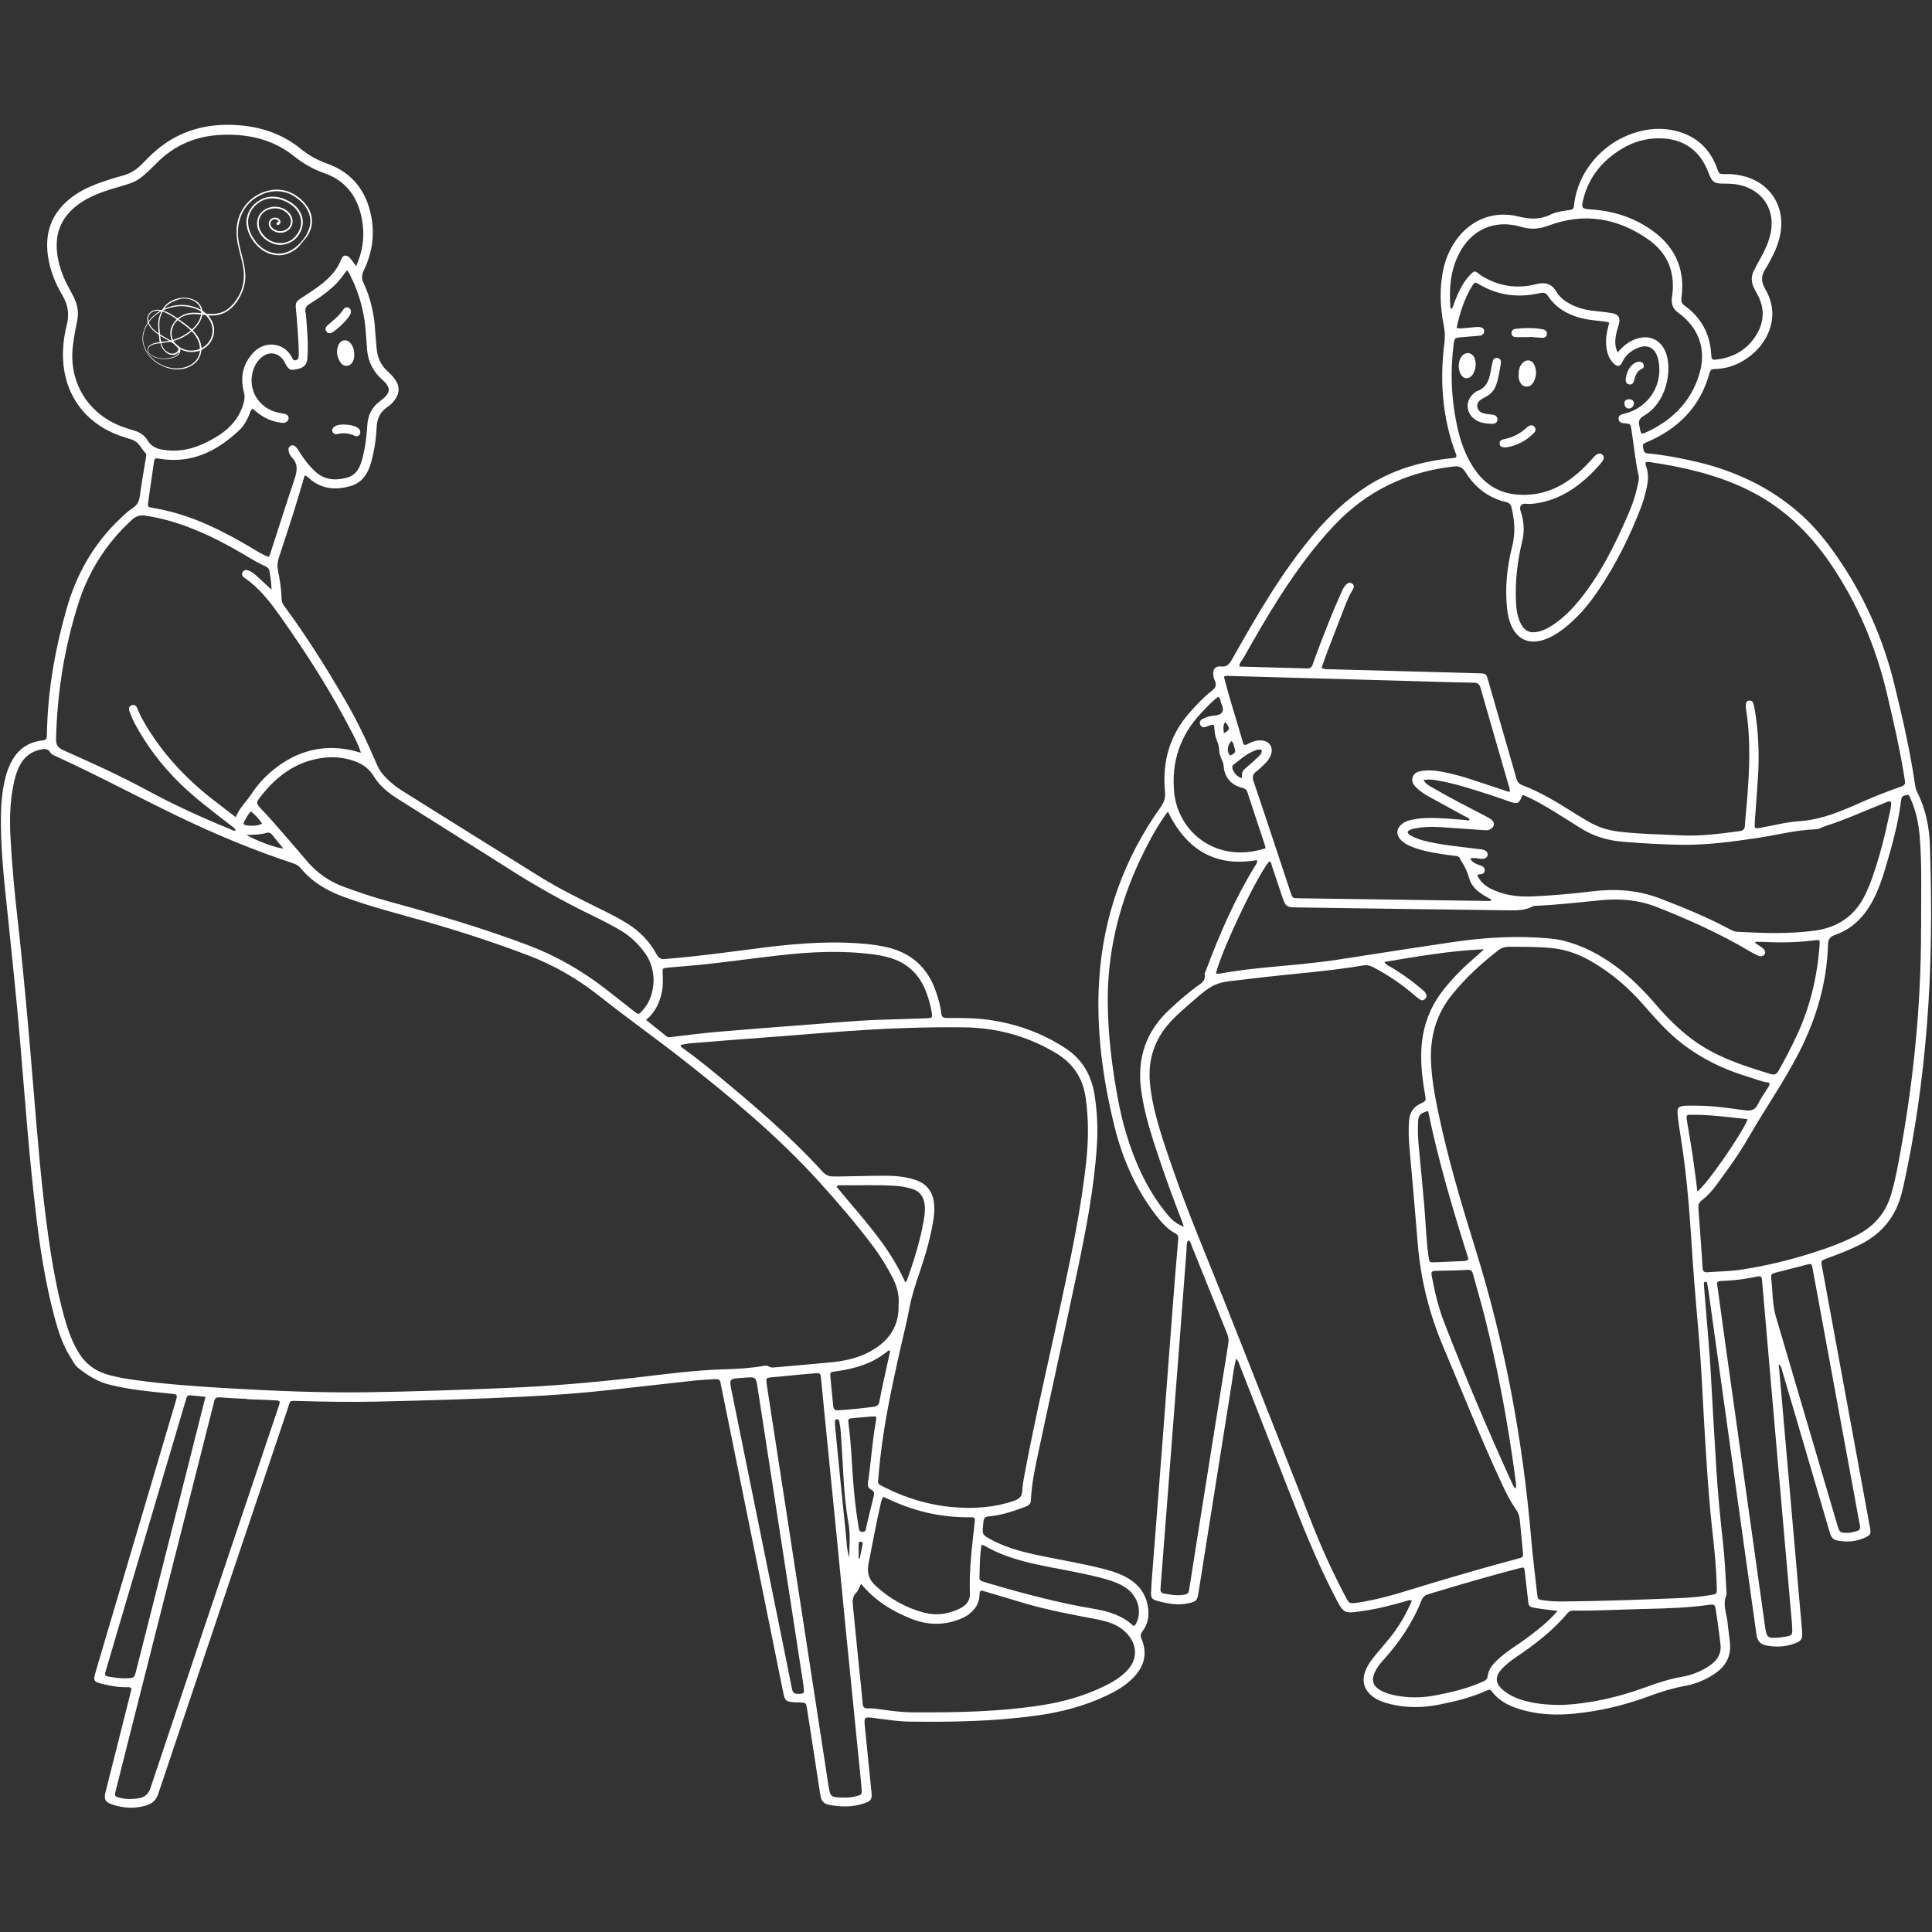
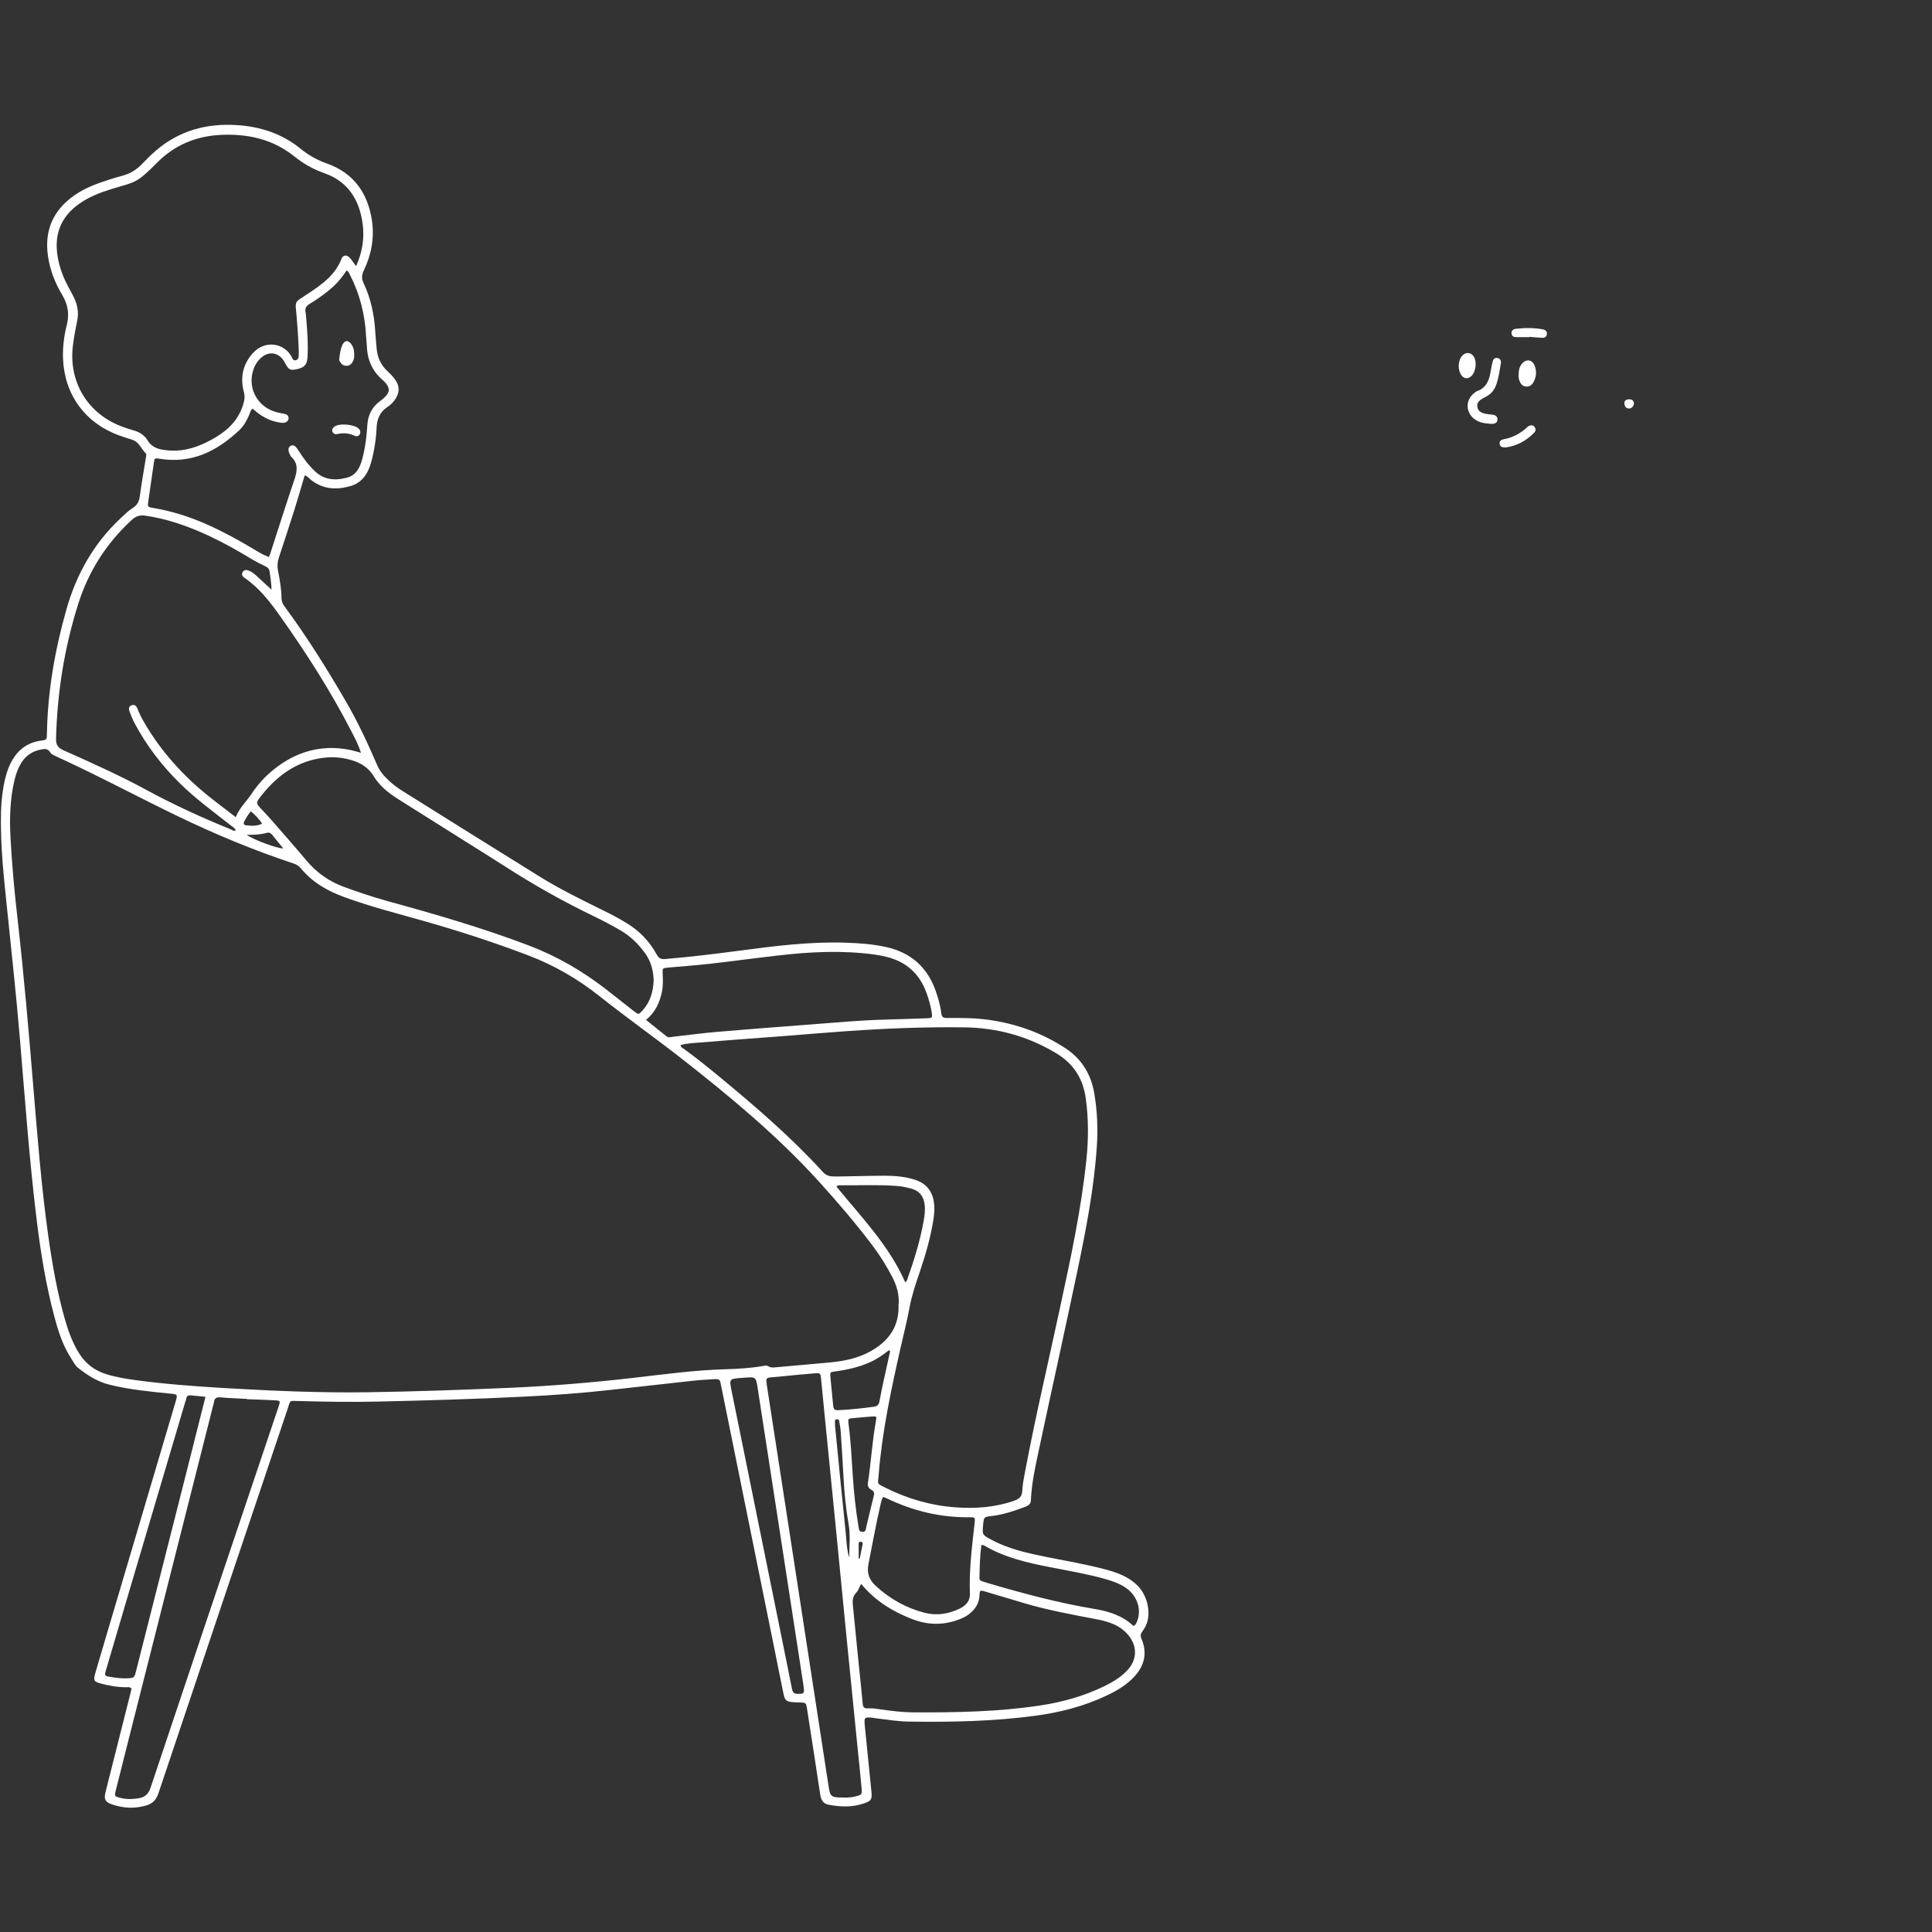
<svg xmlns="http://www.w3.org/2000/svg" width="500" viewBox="0 0 375 375" height="500" preserveAspectRatio="xMidYMid meet">
  <rect x="0" y="0" width="375" height="375" fill="#333333" stroke="none" />
  <defs>
    <clipPath id="d8d7f4ee17">
      <path d="M 0 24 L 223 24 L 223 350.906 L 0 350.906 Z M 0 24 " clip-rule="nonzero" />
    </clipPath>
    <clipPath id="9eb01e6053">
-       <path d="M 27 36 L 61 36 L 61 72 L 27 72 Z M 27 36 " clip-rule="nonzero" />
-     </clipPath>
+       </clipPath>
    <clipPath id="15a5176047">
      <path d="M 24.727 65.785 L 51.938 32.812 L 62.926 41.883 L 35.715 74.855 Z M 24.727 65.785 " clip-rule="nonzero" />
    </clipPath>
    <clipPath id="b194bce69b">
      <path d="M 24.727 65.785 L 51.938 32.812 L 62.926 41.883 L 35.715 74.855 Z M 24.727 65.785 " clip-rule="nonzero" />
    </clipPath>
  </defs>
-   <path fill="#ffffff" d="M 345.254 264.789 C 345.586 268.648 345.902 272.336 346.234 276.008 C 346.75 282.027 347.285 288.047 347.816 294.082 C 348.352 300.246 348.898 306.406 349.43 312.586 C 349.559 314.027 349.703 315.453 349.805 316.891 C 349.891 318.117 349.617 318.488 348.465 318.949 C 346.664 319.656 344.82 319.742 342.938 319.41 C 341.695 319.195 341.105 318.535 340.934 317.293 C 339.953 310.355 339.004 303.426 338.023 296.484 C 336.918 288.551 335.809 280.617 334.699 272.68 C 333.691 265.465 332.684 258.238 331.676 251.023 C 331.586 250.359 331.473 249.699 331.355 249.035 C 331.344 248.934 331.172 248.789 331.07 248.777 C 330.852 248.746 330.723 248.906 330.723 249.137 C 330.723 249.422 330.754 249.711 330.781 250 C 331.227 255.891 331.816 261.75 332.121 267.656 C 332.41 273.258 332.781 278.859 333.102 284.477 C 333.387 289.5 333.891 294.512 334.438 299.523 C 334.77 302.621 334.941 305.746 335.102 308.855 C 335.102 309.102 335.172 309.375 335.102 309.574 C 334.297 311.434 335.16 313.219 335.332 315.035 C 335.449 316.375 335.691 317.699 335.793 319.039 C 335.996 321.543 334.941 323.402 332.941 324.785 C 331.141 326.035 329.152 326.855 327.008 327.246 C 324.633 327.68 322.355 328.383 320.109 329.219 C 315.328 331.004 310.375 332.172 305.293 332.645 C 302.223 332.934 299.145 332.82 296.133 332.07 C 293.586 331.438 291.195 330.473 289.539 328.281 C 289.219 327.863 288.934 327.965 288.559 328.141 C 285.562 329.492 282.395 330.27 279.199 330.891 C 276.059 331.508 272.906 331.523 269.781 330.746 C 268.613 330.457 267.477 330.055 266.496 329.336 C 264.797 328.082 264.266 326.352 265 324.379 C 265.445 323.199 266.195 322.191 266.984 321.227 C 267.879 320.145 268.785 319.109 269.664 318.031 C 271.48 315.824 272.875 313.391 274.043 310.727 C 273.641 310.469 273.293 310.656 272.961 310.758 C 270.055 311.605 267.129 312.355 264.121 312.746 C 264.02 312.746 263.934 312.773 263.832 312.789 C 260.996 313.191 260.777 313.062 259.441 310.555 C 255.594 303.281 252.629 295.637 249.633 288.004 C 246.652 280.414 243.684 272.824 240.719 265.223 C 240.531 264.746 240.402 264.227 239.957 263.695 C 239.453 265.453 239.309 267.109 239.047 268.734 C 236.887 282.23 234.758 295.738 232.609 309.246 C 232.379 310.672 232.148 310.871 230.723 311.188 C 228.637 311.648 226.621 311.273 224.617 310.727 C 223.609 310.453 223.379 310.152 223.422 309.059 C 223.48 307.531 223.609 305.988 223.727 304.465 C 224.344 296.387 224.992 288.293 225.613 280.211 C 226.246 272.031 226.852 263.852 227.469 255.66 C 227.859 250.59 228.246 245.52 228.695 240.453 C 228.738 239.906 228.605 239.676 228.191 239.445 C 226.633 238.609 225.48 237.328 224.418 235.945 C 220.426 230.762 217.863 224.883 216.309 218.59 C 214.004 209.23 212.723 199.727 213.355 190.062 C 214.164 177.809 218.168 166.633 225.309 156.625 C 226.043 155.586 226.23 154.738 226.117 153.516 C 225.582 147.754 227.082 142.582 230.996 138.207 C 232.309 136.738 233.66 135.297 235.203 134.086 C 235.91 133.539 236.211 133.023 235.809 132.156 C 235.648 131.812 235.547 131.422 235.504 131.047 C 235.348 130.012 235.879 129.234 236.902 129.363 C 238.258 129.535 238.688 128.789 239.25 127.793 C 243.988 119.383 248.797 111.031 255.062 103.613 C 258.086 100.043 261.457 96.859 265.414 94.328 C 270.152 91.289 275.383 89.688 280.941 89.027 C 281.371 88.969 281.805 88.941 282.223 88.883 C 282.352 88.867 282.48 88.797 282.582 88.77 C 282.785 88.566 282.684 88.379 282.625 88.207 C 279.961 81.18 279.414 73.934 280.363 66.531 C 280.508 65.426 280.465 64.371 280.25 63.266 C 279.527 59.664 279.371 56.035 280.121 52.391 C 280.48 50.633 281.141 48.992 282.062 47.465 C 284.801 42.93 289.594 40.727 294.75 42.023 C 296.969 42.57 298.914 42.656 300.973 41.648 C 302.125 41.086 303.465 40.941 304.746 40.754 C 305.234 40.684 305.449 40.496 305.508 39.949 C 306.172 33.34 311.039 27.621 317.605 25.676 C 320.098 24.941 322.602 24.77 325.137 25.375 C 329.012 26.297 331.703 28.617 333.156 32.332 C 333.746 33.855 333.43 33.801 335.305 33.785 C 336.324 33.785 337.32 33.914 338.297 34.16 C 343.812 35.484 346.781 40.453 345.426 46.055 C 345.098 47.41 344.578 48.703 343.93 49.941 C 343.527 50.707 343.137 51.484 342.664 52.203 C 341.797 53.5 341.812 54.695 342.617 56.078 C 345.672 61.289 343.211 66.258 339.91 68.938 C 337.836 70.621 335.461 71.586 332.781 71.629 C 332.164 71.629 331.961 71.875 331.816 72.395 C 330.031 79.004 325.684 83.297 319.492 85.887 C 319 86.09 318.785 86.289 318.914 86.824 C 319.043 87.355 318.973 87.934 319.836 88.004 C 322.617 88.25 325.352 88.77 328.074 89.359 C 336.195 91.102 343.555 94.414 349.762 100.043 C 352.223 102.277 354.328 104.84 356.227 107.562 C 361.656 115.25 365.457 123.676 367.691 132.836 C 369.273 139.316 370.773 145.809 371.723 152.418 C 371.797 152.91 371.926 153.355 372.141 153.789 C 373.797 157.07 374.488 160.586 374.602 164.215 C 374.977 175.879 374.934 187.543 374 199.18 C 373.164 209.605 371.723 219.973 369.461 230.199 C 369.363 230.66 369.23 231.133 369.117 231.594 C 367.965 236.145 365.273 239.457 361.066 241.562 C 359.008 242.598 356.863 243.434 354.703 244.211 C 353.449 244.672 353.434 244.672 353.664 245.938 C 354.746 251.828 355.84 257.734 356.918 263.621 C 358.949 274.609 360.965 285.598 362.98 296.602 C 363.184 297.711 363.055 297.941 362.074 298.414 C 360.316 299.25 358.488 299.379 356.586 299.008 C 355.594 298.805 355.336 298.086 355.105 297.277 C 353.551 291.977 351.992 286.691 350.438 281.406 C 348.969 276.398 347.5 271.371 346.004 266.359 C 345.859 265.871 345.844 265.309 345.281 264.805 Z M 256.547 129.652 C 257.148 129.984 257.641 129.883 258.113 129.898 C 260.605 129.984 263.098 130.027 265.602 130.098 C 272.746 130.301 279.902 130.488 287.047 130.688 C 288.5 130.73 288.473 130.762 288.875 132.156 C 290.688 138.465 292.52 144.773 294.332 151.094 C 294.52 151.742 294.824 152.145 295.484 152.406 C 298.727 153.645 301.707 155.387 304.629 157.23 C 305.852 157.992 307.078 158.758 308.316 159.477 C 310.117 160.527 312.059 161.16 314.148 161.406 C 318.109 161.895 322.098 161.926 326.07 162.141 C 329.977 162.34 333.836 161.836 337.68 161.32 C 338.387 161.219 338.645 160.914 338.688 160.211 C 338.773 158.684 338.945 157.156 339.078 155.617 C 339.566 149.625 339.867 143.648 338.902 137.672 C 338.848 137.344 338.832 136.996 338.859 136.664 C 338.891 136.305 339.09 136.031 339.48 135.988 C 339.855 135.945 340.172 136.09 340.285 136.434 C 340.43 136.883 340.531 137.355 340.617 137.832 C 341.309 142.066 341.496 146.328 341.238 150.605 C 341.051 153.613 340.789 156.641 340.602 159.648 C 340.531 160.844 340.574 160.871 341.785 160.656 C 344.246 160.227 346.68 159.562 349.156 159.402 C 352.586 159.188 355.711 158.109 358.805 156.797 C 359.164 156.652 359.527 156.508 359.871 156.352 C 362.707 155.039 365.59 153.887 368.539 152.836 C 369.895 152.363 369.879 152.348 369.637 150.863 C 368.77 145.406 367.531 140.051 366.266 134.676 C 364.133 125.621 360.59 117.195 355.348 109.477 C 351.07 103.184 345.742 98.156 338.848 94.875 C 332.984 92.078 326.719 90.668 320.34 89.703 C 319.391 89.559 319.219 89.703 319.535 90.582 C 320.195 92.426 319.766 94.184 319.316 95.938 C 319.133 96.688 318.902 97.422 318.641 98.145 C 316.422 103.988 313.66 109.578 310.129 114.746 C 308.23 117.539 306.055 120.09 303.348 122.148 C 302.195 123.027 300.973 123.762 299.574 124.207 C 296.695 125.117 294.449 124.078 293.281 121.285 C 292.848 120.262 292.633 119.184 292.52 118.074 C 292.086 114.012 292.52 109.996 293.512 106.078 C 294.16 103.5 293.988 101.082 293.41 98.59 C 293.266 97.926 292.98 97.609 292.332 97.453 C 288.875 96.645 286.281 94.602 284.438 91.633 C 283.82 90.641 283.145 90.422 282.094 90.555 C 273.062 91.574 265.359 95.262 259.078 101.859 C 255.031 106.121 251.605 110.859 248.422 115.785 C 245.93 119.656 243.656 123.66 241.379 127.664 C 241.094 128.184 240.574 128.602 240.559 129.379 C 244.98 129.492 249.344 129.609 253.707 129.738 C 254.285 129.754 254.586 129.551 254.773 129.02 C 255.234 127.707 255.711 126.398 256.215 125.102 C 257.523 121.703 258.848 118.305 260.359 114.992 C 260.621 114.43 260.863 113.84 261.34 113.406 C 261.699 113.078 262.117 112.988 262.508 113.32 C 262.867 113.609 262.84 113.984 262.609 114.359 C 261.918 115.469 261.441 116.664 260.965 117.871 C 259.871 120.68 258.777 123.504 257.695 126.324 C 257.293 127.391 256.918 128.484 256.516 129.621 Z M 268.742 186.766 C 269.09 187.34 269.578 187.473 269.965 187.703 C 272.039 188.926 273.984 190.324 275.828 191.879 C 276.188 192.18 276.578 192.484 276.793 192.93 C 276.965 193.273 276.895 193.578 276.648 193.852 C 276.402 194.125 276.074 194.254 275.742 194.066 C 275.367 193.863 275.02 193.59 274.703 193.305 C 272.227 191.156 269.551 189.316 266.641 187.789 C 266.035 187.473 265.445 187.242 264.723 187.371 C 257.668 188.578 250.523 189.012 243.441 189.891 C 235.203 190.914 236.414 190.02 229.57 196.023 C 228.75 196.758 227.945 197.523 227.195 198.328 C 224.129 201.656 222.805 205.586 223.191 210.082 C 223.32 211.52 223.539 212.934 223.84 214.344 C 224.746 218.578 226.172 222.652 227.586 226.727 C 230.566 235.34 234.137 243.734 237.508 252.203 C 243.297 266.777 249 281.379 254.758 295.969 C 256.645 300.75 258.777 305.414 261.184 309.949 C 261.887 311.273 261.875 311.289 263.398 311.09 C 264.25 310.973 265.098 310.816 265.949 310.641 C 269.91 309.852 273.727 308.539 277.586 307.387 C 283.23 305.703 288.902 304.047 294.605 302.535 C 295.688 302.246 295.688 302.219 295.586 301.18 C 295.383 299.121 295.184 297.074 294.996 295.016 C 294.922 294.281 294.707 293.633 294.273 293.016 C 293.254 291.562 292.434 289.977 291.684 288.379 C 287.52 279.465 283.906 270.32 280.074 261.262 C 277.383 254.895 275.742 248.258 275.18 241.359 C 274.676 235.195 274.145 229.02 273.582 222.855 C 273.422 221.082 273.363 219.312 273.496 217.527 C 273.609 216.027 274.273 214.891 275.684 214.227 C 276.836 213.695 276.82 213.668 276.59 212.383 C 276.129 209.836 275.828 207.258 275.855 204.652 C 275.898 200.043 277.238 195.895 280.09 192.223 C 282.137 189.59 284.527 187.328 287.047 185.168 C 287.391 184.863 287.723 184.547 288.055 184.246 C 281.531 184.52 275.195 185.641 268.727 186.707 Z M 343.398 210.152 C 341.883 209.965 340.43 209.332 338.934 208.887 C 334.34 207.488 330.117 205.398 326.332 202.434 C 323.594 200.289 321.305 197.695 319.043 195.09 C 316.094 191.691 312.707 188.809 308.805 186.562 C 306.5 185.238 304.055 184.332 301.375 184.043 C 298.551 183.742 295.73 183.785 292.895 183.77 C 292.086 183.77 291.41 183.984 290.777 184.477 C 287.434 187.082 284.34 189.918 281.688 193.262 C 278.707 197.02 277.57 201.297 277.758 206.02 C 277.887 209.348 278.477 212.602 279.152 215.84 C 281.027 224.871 283.66 233.684 286.398 242.484 C 292.102 260.785 295.57 279.508 297.199 298.59 C 297.5 302.176 297.961 305.746 298.352 309.316 C 298.48 310.469 298.508 310.453 299.617 310.629 C 300.754 310.785 301.906 310.844 303.059 310.844 C 310.691 310.801 318.309 310.496 325.941 310.195 C 328 310.109 330.062 309.938 332.09 309.59 C 333.258 309.391 333.258 309.375 333.23 308.223 C 333.156 304.809 332.84 301.426 332.465 298.039 C 331.688 291.215 331.258 284.375 330.852 277.52 C 330.492 271.586 330.262 265.641 329.773 259.707 C 329.371 254.824 328.91 249.957 328.578 245.074 C 328.047 237.023 327.57 228.988 326.273 221.023 C 326.016 219.414 325.77 217.801 325.613 216.188 C 325.496 215.062 325.84 214.719 326.98 214.633 C 327.93 214.574 328.895 214.602 329.859 214.617 C 332.84 214.66 335.777 215.121 338.73 215.508 C 339.926 215.668 340.703 215.422 341.25 214.258 C 341.754 213.176 342.488 212.211 343.109 211.176 C 343.266 210.902 343.57 210.672 343.41 210.152 Z M 372.902 180.215 C 372.832 174.223 373.105 168.219 372.602 162.227 C 372.387 159.676 371.824 157.199 370.773 154.867 C 370.645 154.578 370.527 154.16 370.082 154.305 C 369.691 154.422 369.188 154.449 369.074 154.984 C 369.031 155.172 369 155.355 368.973 155.543 C 368.441 159.895 367.246 164.098 366.02 168.273 C 365.316 170.664 364.508 173.027 363.285 175.215 C 361.656 178.125 359.383 180.344 356.215 181.453 C 355.16 181.812 354.844 182.344 354.816 183.395 C 354.586 190.871 352.512 197.84 349.098 204.465 C 346.277 209.938 342.762 214.977 339.68 220.289 C 338.312 222.652 336.844 224.973 335.203 227.16 C 333.691 229.191 332.395 231.422 330.32 232.977 C 329.73 233.426 329.613 233.898 329.656 234.562 C 329.832 236.707 329.977 238.867 330.133 241.027 C 330.25 242.699 330.379 244.383 330.465 246.055 C 330.492 246.715 330.738 247.004 331.43 246.945 C 333.531 246.773 335.664 246.773 337.738 246.473 C 342.531 245.766 347.242 244.629 351.863 243.16 C 354.977 242.164 358.043 241.07 360.906 239.488 C 364.004 237.773 366.062 235.254 367.059 231.855 C 367.531 230.242 367.922 228.613 368.238 226.957 C 371.246 211.52 372.902 195.938 372.875 180.199 Z M 293.023 153.715 C 293.023 153.398 293.051 153.254 293.023 153.125 C 291.137 146.586 289.234 140.051 287.363 133.512 C 287.16 132.777 286.816 132.531 286.066 132.516 C 282.277 132.445 278.492 132.332 274.703 132.215 C 262.766 131.883 250.828 131.539 238.891 131.207 C 238.473 131.207 238.039 131.078 237.637 131.309 C 237.621 131.367 237.578 131.41 237.594 131.453 C 238.672 135.73 240.055 139.906 241.266 144.152 C 241.426 144.699 241.711 144.656 242.129 144.441 C 242.895 144.023 243.699 143.707 244.578 143.707 C 246.449 143.707 247.355 145.133 246.551 146.832 C 246.32 147.32 246.004 147.738 245.629 148.113 C 245.055 148.676 244.477 149.281 243.828 149.77 C 243.168 150.273 243.023 150.762 243.297 151.598 C 245.73 158.77 248.09 165.973 250.48 173.156 C 250.871 174.336 250.887 174.336 252.051 174.352 C 264.191 174.523 276.316 174.699 288.457 174.871 C 288.789 174.871 289.164 174.973 289.594 174.684 C 289.004 174.352 288.543 174.105 288.098 173.832 C 286.785 173.055 285.621 172.035 285.203 170.566 C 284.828 169.27 284.309 168.086 283.547 167.008 C 283.52 166.965 283.504 166.922 283.488 166.879 C 283.375 166.387 283.043 166.172 282.566 166.129 C 282.18 166.102 281.805 166.043 281.43 166 C 279.156 165.684 276.863 165.352 274.691 164.602 C 273.684 164.258 272.719 163.84 271.953 163.074 C 270.902 162.012 271.004 160.785 272.199 159.879 C 272.703 159.492 273.293 159.273 273.898 159.145 C 274.691 158.973 275.496 158.844 276.316 158.801 C 279.012 158.668 281.688 158.957 284.367 159.16 C 284.656 159.172 285 159.418 285.289 159.043 C 284.945 158.668 284.484 158.527 284.078 158.309 C 281.805 157.055 279.527 155.832 277.27 154.578 C 276.434 154.117 275.625 153.57 274.934 152.895 C 274.359 152.332 273.914 151.699 274.199 150.852 C 274.488 150.016 275.223 149.742 276 149.625 C 277.195 149.453 278.391 149.523 279.586 149.742 C 281.531 150.086 283.43 150.59 285.305 151.195 C 287.852 152.031 290.387 152.879 293.051 153.758 Z M 282.727 63.652 C 283.43 63.84 284.051 63.695 284.668 63.652 C 285.332 63.609 286.008 63.496 286.672 63.465 C 287.609 63.422 288.113 63.738 288.07 64.316 C 287.996 65.078 287.422 65.148 286.816 65.195 C 285.766 65.266 284.715 65.367 283.66 65.453 C 282.336 65.566 282.324 65.598 282.148 66.863 C 281.473 72.105 281.688 77.305 282.77 82.461 C 283.375 85.34 284.297 88.105 285.895 90.609 C 287.84 93.637 290.516 95.594 294.176 95.969 C 297.949 96.344 301.402 95.391 304.516 93.203 C 306.172 92.035 307.625 90.652 308.977 89.141 C 309.297 88.781 309.582 88.395 310.016 88.164 C 310.348 87.988 310.664 87.977 310.965 88.207 C 311.324 88.48 311.367 88.867 311.195 89.23 C 311.051 89.531 310.836 89.789 310.621 90.051 C 309.383 91.461 308.07 92.785 306.59 93.938 C 303.809 96.113 300.711 97.523 297.141 97.812 C 296.492 97.867 295.613 97.566 295.227 98.086 C 294.793 98.66 295.285 99.469 295.441 100.145 C 295.816 101.801 295.875 103.383 295.457 105.082 C 294.52 108.914 294.074 112.816 294.246 116.777 C 294.305 118.219 294.492 119.656 295.141 120.969 C 295.902 122.508 297.027 123.012 298.695 122.582 C 299.977 122.25 301.074 121.586 302.125 120.809 C 303.75 119.602 305.176 118.176 306.457 116.605 C 310.547 111.621 313.387 105.918 315.934 100.059 C 316.684 98.344 317.332 96.586 317.734 94.758 C 317.922 93.922 318.223 93.043 318.035 92.211 C 317.375 89.359 317.145 86.434 316.684 83.539 C 316.48 82.242 316.496 82.242 315.215 82.145 C 315.113 82.145 315.027 82.145 314.926 82.129 C 314.523 82.043 314.219 81.812 314.164 81.379 C 314.105 80.949 314.309 80.633 314.695 80.457 C 314.91 80.371 315.156 80.344 315.387 80.27 C 320.141 79.09 322.992 74.395 321.824 69.656 C 321.293 67.469 319.723 66.676 317.691 67.613 C 316.438 68.188 315.445 69.039 314.855 70.336 C 314.48 71.156 313.918 71.227 313.27 70.609 C 312.695 70.074 312.305 69.414 312.074 68.664 C 311.613 67.152 311.656 65.641 311.988 64.113 C 312.102 63.625 312.234 63.133 312.348 62.629 C 311.73 62.371 311.195 62.398 310.691 62.328 C 309.785 62.211 308.879 62.141 307.984 61.969 C 304.902 61.406 302.223 60.109 300.438 57.418 C 299.949 56.684 299.402 56.77 298.711 56.926 C 294.664 57.836 290.805 57.344 287.191 55.242 C 286.281 54.711 286.227 54.711 285.723 55.531 C 284.211 58.008 283.359 60.73 282.738 63.609 Z M 235.98 188.941 C 236.586 189.086 237.047 188.926 237.52 188.84 C 240.027 188.422 242.547 188.09 245.082 187.844 C 249.992 187.371 254.934 186.996 259.812 186.246 C 267.301 185.109 274.789 183.898 282.277 182.82 C 288.328 181.941 294.406 181.594 300.512 182.129 C 301.461 182.215 302.426 182.332 303.348 182.559 C 307.121 183.496 310.504 185.254 313.629 187.559 C 316.582 189.746 319.133 192.34 321.508 195.105 C 323.566 197.508 325.812 199.742 328.348 201.656 C 332.957 205.141 338.355 206.855 343.785 208.496 C 344.449 208.699 344.852 208.469 345.195 207.879 C 346.449 205.676 347.617 203.414 348.695 201.109 C 351.332 195.535 352.715 189.633 353.176 183.512 C 353.262 182.402 353.23 182.375 352.254 182.504 C 348.91 182.949 345.555 182.992 342.203 182.82 C 341.695 182.789 341.191 182.82 340.688 182.82 C 340.688 182.965 340.688 183.02 340.703 183.051 C 341.051 183.293 341.41 183.523 341.77 183.754 C 342.574 184.289 342.805 184.766 342.488 185.238 C 342.188 185.699 341.684 185.742 340.82 185.297 C 340.344 185.066 339.883 184.793 339.438 184.535 C 333.719 181.164 327.699 178.457 321.523 176.035 C 318.023 174.668 314.465 174.379 310.793 174.727 C 306.633 175.117 302.496 175.621 298.32 175.805 C 298.035 175.805 297.719 175.82 297.488 175.949 C 296.117 176.672 294.605 176.715 293.152 176.699 C 279.242 176.539 265.328 176.324 251.418 176.125 C 249.777 176.094 249.504 175.879 248.957 174.281 C 248.266 172.234 247.602 170.191 246.895 168.145 C 246.781 167.801 246.809 167.352 246.363 167.18 C 244.016 169.902 237.105 184.434 236.008 188.953 Z M 286.73 169.859 C 287.434 171.43 288.66 172.234 290.055 172.824 C 292.445 173.848 294.965 174.105 297.531 173.992 C 301.418 173.805 305.293 173.473 309.152 173 C 313.66 172.449 318.023 172.781 322.301 174.426 C 326.777 176.152 331.215 177.953 335.461 180.215 C 336.008 180.5 336.543 180.832 337.191 180.859 C 342.23 181.121 347.27 181.32 352.281 180.629 C 356.789 180.012 360.129 177.691 362.09 173.547 C 362.562 172.551 362.996 171.531 363.355 170.492 C 364.812 166.418 365.848 162.227 366.742 158.008 C 366.914 157.23 367.145 156.438 367.059 155.617 C 366.539 155.445 366.164 155.719 365.777 155.859 C 361.945 157.375 358.199 159.117 354.242 160.355 C 353.648 160.543 353.16 160.945 352.496 160.961 C 348.594 161.09 344.82 162.098 340.977 162.672 C 336.082 163.395 331.184 164.055 326.23 163.969 C 322.531 163.91 318.844 163.695 315.156 163.395 C 312.234 163.164 309.496 162.414 306.992 160.859 C 305.363 159.852 303.738 158.828 302.109 157.805 C 299.992 156.496 297.848 155.215 295.527 154.262 C 294.836 156.047 294.605 156.148 292.879 155.543 C 291.652 155.113 290.445 154.668 289.207 154.277 C 285.734 153.168 282.281 152.016 278.664 151.426 C 277.93 151.312 277.18 151.223 276.289 151.426 C 276.836 152.289 277.598 152.621 278.277 153.012 C 281.473 154.867 284.758 156.551 288.039 158.25 C 288.516 158.496 288.988 158.727 289.406 159.031 C 290.23 159.621 290.141 160.5 289.234 160.973 C 288.789 161.219 288.301 161.145 287.824 161.117 C 285.043 160.93 282.266 160.715 279.5 160.543 C 277.914 160.441 276.332 160.469 274.762 160.785 C 274.199 160.902 273.625 160.961 273.223 161.449 C 273.293 161.98 273.727 162.125 274.102 162.328 C 275.078 162.848 276.145 163.133 277.227 163.379 C 280.406 164.098 283.676 164.359 286.902 164.789 C 287.379 164.848 287.867 164.848 288.301 165.105 C 288.617 165.293 288.789 165.555 288.758 165.926 C 288.715 166.316 288.484 166.52 288.141 166.633 C 287.809 166.75 287.477 166.691 287.148 166.648 C 286.586 166.574 286.039 166.461 285.359 166.605 C 285.75 167.453 286.5 167.672 287.203 167.93 C 287.723 168.117 288.242 168.332 288.184 168.996 C 288.125 169.602 287.621 169.688 287.105 169.715 C 287.016 169.715 286.93 169.785 286.742 169.859 Z M 226.707 157.504 C 226.359 157.977 226.074 158.352 225.801 158.758 C 224.027 161.391 222.559 164.184 221.207 167.066 C 217.086 175.895 214.898 185.137 215.012 194.918 C 215.086 201.035 215.848 207.07 216.941 213.074 C 217.852 218.059 219.262 222.867 221.406 227.461 C 222.816 230.488 224.547 233.281 226.676 235.844 C 227.469 236.793 228.375 237.586 229.789 238.105 C 229.559 237.441 229.414 236.996 229.242 236.562 C 227.828 232.949 226.492 229.293 225.25 225.617 C 223.684 220.98 222.113 216.344 221.48 211.465 C 220.703 205.43 222.402 200.273 226.863 196.082 C 228.578 194.469 230.336 192.914 232.234 191.52 C 233.07 190.914 234.078 190.438 233.836 189.098 C 233.793 188.898 233.965 188.652 234.051 188.422 C 236.672 181.41 239.652 174.539 243.57 168.129 C 243.758 167.828 244.09 167.555 243.973 166.949 C 235.867 168.348 230.277 164.934 226.676 157.516 Z M 322.027 26.844 C 319.418 26.844 317 27.551 314.781 28.891 C 310.965 31.191 308.332 34.434 307.277 38.824 C 306.906 40.379 307.094 40.539 308.66 40.641 C 313.168 40.914 317.316 42.238 320.973 44.945 C 325.293 48.145 327.082 52.449 326.375 57.75 C 326.273 58.453 326.391 58.898 326.98 59.316 C 330.16 61.621 331.891 64.734 332.137 68.68 C 332.207 69.844 332.266 69.918 333.402 69.758 C 336.57 69.328 339.121 67.844 340.832 65.121 C 342.402 62.617 342.59 59.996 341.207 57.332 C 340.961 56.855 340.719 56.395 340.473 55.934 C 339.883 54.781 339.867 53.629 340.445 52.477 C 340.848 51.656 341.309 50.879 341.742 50.074 C 342.531 48.648 343.223 47.18 343.613 45.578 C 344.723 40.914 342.301 36.969 337.652 35.902 C 336.672 35.672 335.664 35.645 334.656 35.645 C 332.684 35.645 332.32 35.371 331.602 33.484 C 329.961 29.121 326.691 26.859 322.027 26.844 Z M 318.613 84.145 C 318.785 84.117 318.988 84.145 319.16 84.074 C 324.371 81.77 328.203 78.109 329.859 72.551 C 331.258 67.871 329.746 63.594 325.797 60.742 C 324.602 59.879 324.328 58.887 324.547 57.531 C 325.238 52.879 323.684 49.066 319.824 46.402 C 313.875 42.281 307.41 41.215 300.555 43.793 C 298.754 44.469 297.125 44.586 295.27 44.039 C 290.098 42.496 285.535 44.559 283.129 49.367 C 281.488 52.648 281.242 56.164 281.531 59.75 C 281.531 59.82 281.633 59.895 281.688 59.98 C 282.105 59.59 282.148 59.043 282.336 58.57 C 283.113 56.711 283.891 54.855 285.332 53.371 C 286.141 52.551 286.211 52.477 287.059 53.156 C 287.621 53.613 288.254 53.945 288.902 54.262 C 291.828 55.703 294.922 55.961 298.02 55.184 C 299.863 54.723 301.145 54.969 302.137 56.684 C 302.742 57.719 303.738 58.453 304.816 59.031 C 306.07 59.68 307.395 60.082 308.777 60.27 C 310.16 60.457 311.543 60.543 312.91 60.785 C 314.207 61.031 314.551 61.695 314.207 62.988 C 314.004 63.727 313.746 64.461 313.629 65.207 C 313.473 66.215 313.414 67.238 313.988 68.391 C 315.043 67.18 316.105 66.316 317.434 65.828 C 320.168 64.82 322.574 66 323.453 68.781 C 324.547 72.266 323.363 78.211 319.133 80.66 C 318.195 81.191 317.949 81.785 318.211 82.734 C 318.34 83.195 318.324 83.684 318.598 84.145 Z M 302.957 330.934 C 308.418 330.73 314.062 329.465 319.535 327.449 C 321.797 326.613 324.055 325.891 326.434 325.477 C 328.477 325.113 330.391 324.352 332.094 323.113 C 333.43 322.133 334.152 320.836 333.949 319.152 C 333.676 316.922 333.387 314.676 333.027 312.457 C 332.871 311.406 332.738 311.363 331.676 311.504 C 327.672 312.066 323.652 312.195 319.621 312.285 C 314.926 312.383 310.23 312.672 305.523 312.613 C 305.02 312.613 304.613 312.688 304.254 313.117 C 301.391 316.531 297.891 319.211 294.219 321.688 C 293.297 322.305 292.434 322.984 291.652 323.773 C 290.043 325.43 290.156 326.812 291.984 328.238 C 292.938 328.988 294.016 329.508 295.168 329.883 C 297.574 330.66 300.035 330.918 302.945 330.934 Z M 302.312 312.672 C 300.699 312.469 299.316 312.328 297.949 312.098 C 296.781 311.895 296.707 311.734 296.594 310.613 C 296.391 308.754 296.176 306.898 295.961 305.039 C 295.859 304.176 295.832 304.16 294.965 304.379 C 289.035 305.902 283.156 307.645 277.281 309.418 C 276.633 309.605 276.188 309.938 275.941 310.57 C 274.172 315.035 271.508 318.938 268.281 322.465 C 267.707 323.098 267.215 323.82 266.84 324.609 C 266.137 326.152 266.496 327.273 267.98 328.109 C 268.742 328.527 269.562 328.801 270.398 328.988 C 273.148 329.609 275.914 329.594 278.68 329.059 C 281.746 328.469 284.77 327.75 287.637 326.484 C 288.156 326.254 288.672 326.066 288.758 325.332 C 288.918 324.02 289.723 323.055 290.645 322.191 C 291.625 321.27 292.707 320.465 293.812 319.715 C 295.527 318.562 297.215 317.367 298.797 316.055 C 300.008 315.062 301.203 314.039 302.312 312.656 Z M 347.816 315.09 C 347.457 310.973 347.07 306.582 346.68 302.176 C 346.148 296.012 345.602 289.848 345.066 283.684 C 344.547 277.664 344.016 271.645 343.496 265.609 C 343.008 259.965 342.52 254.336 342.027 248.688 C 341.941 247.695 341.871 247.625 340.848 247.824 C 338.918 248.215 336.973 248.504 335 248.59 C 332.926 248.676 333.215 248.59 333.461 250.461 C 334.395 257.402 335.375 264.328 336.355 271.27 C 338.43 286.047 340.504 300.805 342.574 315.582 C 342.906 317.93 343.078 318.059 345.484 317.828 C 345.629 317.828 345.773 317.801 345.918 317.77 C 347.961 317.496 347.961 317.48 347.832 315.496 C 347.832 315.453 347.832 315.395 347.816 315.078 Z M 230.582 240.77 C 230.262 241.332 230.352 241.965 230.305 242.57 C 229.891 248.07 229.473 253.57 229.055 259.07 C 228.605 264.906 228.16 270.75 227.699 276.582 C 227.281 282.086 226.852 287.586 226.434 293.086 C 226.043 298.156 225.656 303.227 225.25 308.293 C 225.207 308.871 225.367 309.215 225.957 309.316 C 227.094 309.504 228.219 309.734 229.387 309.59 C 230.652 309.434 230.68 309.402 230.883 308.121 C 231.387 304.953 231.875 301.77 232.379 298.602 C 234.383 286 236.383 273.402 238.414 260.801 C 238.531 260.094 238.441 259.504 238.184 258.855 C 235.867 253.125 233.562 247.379 231.242 241.648 C 231.113 241.316 231.098 240.883 230.566 240.754 Z M 358.547 297.523 C 359.18 297.523 359.77 297.352 360.375 297.191 C 360.938 297.047 361.137 296.703 361.023 296.125 C 360.777 294.945 360.578 293.766 360.359 292.598 C 358.012 279.824 355.652 267.051 353.305 254.262 C 352.816 251.57 352.324 248.891 351.82 246.199 C 351.648 245.246 351.621 245.234 350.711 245.465 C 348.668 245.98 346.637 246.527 344.578 247.031 C 344.059 247.164 343.699 247.336 343.77 247.984 C 344.102 250.504 343.973 253.066 344.691 255.531 C 348.668 269.051 352.656 282.559 356.645 296.082 C 357.035 297.422 357.191 297.535 358.516 297.523 Z M 245.613 164.676 C 245.602 164.5 245.613 164.301 245.543 164.129 C 244.406 160.672 243.238 157.215 242.117 153.758 C 241.941 153.227 241.656 153.055 241.121 152.922 C 238.934 152.375 237.664 150.852 237.508 148.676 C 237.477 148.273 237.363 147.926 237.203 147.582 C 236.918 146.977 236.672 146.344 236.645 145.664 C 236.613 144.988 236.469 144.355 236.195 143.723 C 235.91 143.059 235.777 142.352 235.734 141.633 C 235.68 140.539 235.664 140.539 234.57 140.883 C 234.484 140.914 234.383 140.941 234.297 140.984 C 233.75 141.246 233.215 141.273 232.957 140.641 C 232.695 140.02 233.129 139.66 233.648 139.43 C 234.266 139.156 234.902 138.969 235.578 138.91 C 237.031 138.797 237.824 138.277 237.074 136.594 C 236.887 136.16 236.945 135.629 236.469 135.238 C 235.23 136.133 234.223 137.254 233.172 138.363 C 229.055 142.742 227.312 147.867 227.918 153.887 C 228.68 161.363 235.953 167.715 245.586 164.676 Z M 294.188 288.953 C 294.348 288.379 294.246 287.902 294.188 287.426 C 292.777 276.727 290.832 266.129 288.199 255.66 C 287.492 252.867 286.672 250.113 285.922 247.336 C 285.75 246.672 285.492 246.43 284.727 246.484 C 282.812 246.617 280.898 246.602 278.98 246.66 C 277.773 246.703 277.73 246.758 277.945 247.91 C 278.508 250.879 279.211 253.832 280.305 256.652 C 284.395 267.207 288.805 277.621 293.496 287.902 C 293.656 288.234 293.758 288.621 294.203 288.969 Z M 277.195 215.641 C 275.668 216.07 275.293 216.445 275.238 217.801 C 275.164 219.426 275.238 221.055 275.395 222.68 C 275.742 226.398 276.117 230.113 276.434 233.844 C 276.719 237.184 276.82 240.539 277.27 243.863 C 277.426 245.047 277.426 245.047 278.594 245.004 C 280.32 244.93 282.035 244.871 283.762 244.785 C 284.18 244.773 284.641 244.844 285.031 244.383 C 282.051 234.938 279.199 225.418 277.195 215.652 Z M 339.219 217.238 C 335.535 216.836 331.891 216.344 328.188 216.375 C 328.09 216.375 328.004 216.375 327.902 216.375 C 327.469 216.375 327.312 216.633 327.367 217.023 C 327.41 217.352 327.453 217.684 327.512 218.016 C 327.871 220.191 328.262 222.363 328.578 224.539 C 328.91 226.758 329.168 228.973 329.457 231.223 C 330.926 230.43 338.285 219.875 339.219 217.223 Z M 244.922 145.637 C 244.562 145.422 244.262 145.449 244 145.535 C 242.23 146.082 240.863 147.293 239.438 148.418 C 239.133 148.66 239.133 149.02 239.266 149.336 C 239.594 150.145 240.129 150.75 241.035 151.035 C 241.078 149.668 241.078 149.684 242.117 148.805 C 242.805 148.215 243.484 147.625 244.133 146.992 C 244.492 146.629 244.922 146.285 244.922 145.652 Z M 239.062 143.809 C 238.328 144.5 238.113 145.578 238.531 146.344 C 238.629 146.531 238.773 146.688 238.961 146.574 C 239.352 146.328 239.91 146.141 239.711 145.52 C 239.523 144.945 239.508 144.297 239.047 143.82 Z M 237.551 142.309 C 238.773 141.707 238.816 141.246 237.809 140.148 C 237.32 140.785 237.477 141.488 237.551 142.309 Z M 237.551 142.309 " fill-opacity="1" fill-rule="nonzero" />
  <g clip-path="url(#d8d7f4ee17)">
    <path fill="#ffffff" d="M 59.125 92.324 C 58.418 94.688 57.785 96.934 57.078 99.164 C 56.129 102.188 55.121 105.184 54.141 108.195 C 53.867 109.031 53.781 109.82 53.953 110.73 C 54.312 112.516 54.617 114.316 54.645 116.145 C 54.645 116.75 54.875 117.238 55.234 117.715 C 59.598 123.633 63.488 129.852 67.172 136.203 C 69.492 140.191 71.422 144.371 73.25 148.602 C 73.797 149.871 74.734 150.836 75.727 151.742 C 76.477 152.406 77.297 153.012 78.148 153.543 C 87.062 159.117 95.961 164.703 104.891 170.234 C 108.734 172.609 112.781 174.582 116.828 176.586 C 118.512 177.406 120.168 178.27 121.766 179.262 C 124.188 180.762 126.102 182.762 127.457 185.254 C 127.887 186.031 128.336 186.219 129.141 186.145 C 133.922 185.742 138.688 185.168 143.441 184.535 C 150.34 183.625 157.25 182.734 164.234 182.977 C 166.828 183.066 169.406 183.25 171.953 183.812 C 176.75 184.863 179.988 187.688 181.617 192.34 C 182.105 193.75 182.539 195.176 182.699 196.66 C 182.785 197.438 183.113 197.594 183.793 197.594 C 186.484 197.582 189.164 197.566 191.844 197.941 C 197.242 198.691 202.254 200.477 206.832 203.484 C 210.043 205.602 211.801 208.613 212.422 212.34 C 212.98 215.727 213.125 219.109 212.895 222.523 C 212.348 230.688 210.793 238.695 209.121 246.672 C 206.688 258.266 204.113 269.828 201.648 281.422 C 200.957 284.648 200.238 287.887 200.094 291.215 C 200.066 292.008 199.531 292.266 198.926 292.496 C 196.809 293.289 194.68 294.008 192.418 294.27 C 190.977 294.426 190.977 294.469 190.832 295.91 C 190.633 297.926 190.648 297.898 192.434 298.863 C 195.816 300.691 199.516 301.484 203.246 302.23 C 206.918 302.965 210.605 303.602 214.234 304.535 C 216.094 305.023 217.922 305.602 219.535 306.711 C 221.48 308.035 222.559 309.879 222.863 312.195 C 223.062 313.781 222.762 315.277 221.797 316.559 C 221.406 317.078 221.293 317.469 221.566 318.102 C 222.789 321.012 222.07 323.543 219.895 325.719 C 218.453 327.176 216.727 328.195 214.898 329.059 C 210.477 331.176 205.812 332.371 200.973 333.02 C 192.82 334.129 184.613 334.273 176.402 334.16 C 174.242 334.129 172.098 333.77 169.969 333.512 C 169.824 333.496 169.68 333.469 169.535 333.438 C 167.777 333.238 167.691 333.309 167.863 335.023 C 168.281 339.27 168.715 343.52 169.145 347.766 C 169.305 349.277 169.09 349.582 167.633 350.059 C 165.375 350.82 163.113 350.734 160.809 350.289 C 159.699 350.07 159.355 349.277 159.211 348.328 C 158.793 345.723 158.418 343.117 158.016 340.508 C 157.566 337.57 157.105 334.633 156.645 331.695 C 156.445 330.473 156.445 330.473 155.133 330.441 C 154.746 330.441 154.371 330.441 153.98 330.398 C 152.613 330.285 152.34 330.07 152.066 328.715 C 151.535 326.18 151.043 323.633 150.527 321.098 C 147.027 303.844 143.527 286.594 140.043 269.34 C 139.984 269.051 139.898 268.777 139.871 268.492 C 139.812 267.801 139.41 267.641 138.789 267.684 C 137.406 267.801 136.012 267.828 134.629 267.988 C 129.242 268.578 123.855 269.195 118.457 269.785 C 112.926 270.406 107.367 270.809 101.809 271.082 C 92.316 271.559 82.812 271.832 73.309 272.047 C 68.168 272.164 63.039 272.078 57.898 271.934 C 56.086 271.891 56.402 271.746 55.84 273.43 C 47.473 298.285 39.094 323.156 30.77 348.027 C 30.32 349.367 29.617 350.102 28.277 350.473 C 26.059 351.094 23.914 350.977 21.77 350.242 C 20.414 349.77 20.125 349.25 20.484 347.84 C 22.098 341.418 23.727 335.008 25.34 328.586 C 25.41 328.312 25.469 328.039 25.527 327.766 C 25.195 327.359 24.793 327.492 24.434 327.492 C 22.789 327.492 21.191 327.188 19.609 326.785 C 18.227 326.426 18.082 326.164 18.5 324.738 C 19.336 321.891 20.168 319.039 21.02 316.188 C 25.355 301.512 29.703 286.852 34.051 272.176 C 34.512 270.605 34.512 270.652 32.957 270.492 C 29.039 270.09 25.125 269.73 21.293 268.777 C 18.945 268.203 16.973 266.949 15.129 265.48 C 14.555 265.02 14.207 264.27 13.789 263.621 C 12.207 261.176 11.312 258.438 10.578 255.645 C 8.906 249.422 7.887 243.074 7.109 236.695 C 5.695 225.113 4.859 213.48 3.883 201.859 C 3.191 193.637 2.312 185.426 1.461 177.219 C 0.785 170.68 0.023 164.141 0.195 157.547 C 0.254 155.285 0.527 153.055 1.074 150.852 C 1.375 149.641 1.824 148.473 2.469 147.395 C 3.711 145.336 5.508 144.109 7.898 143.766 C 9.094 143.594 9.094 143.594 9.109 142.367 C 9.254 134.16 10.664 126.137 12.898 118.262 C 14.812 111.492 18.168 105.516 23.352 100.648 C 24.113 99.93 24.879 99.152 25.758 98.605 C 26.68 98.027 27.008 97.277 27.141 96.27 C 27.484 93.75 27.93 91.246 28.336 88.738 C 28.379 88.508 28.449 88.164 28.336 88.047 C 27.426 87.156 27.008 85.785 25.656 85.355 C 24.793 85.082 23.914 84.809 23.062 84.492 C 16.527 82.102 12.508 76.586 12.234 69.629 C 12.148 67.398 12.422 65.207 12.969 63.062 C 13.5 60.973 13.184 59.117 12.09 57.273 C 10.68 54.91 9.684 52.375 9.297 49.613 C 8.605 44.645 10.363 40.77 14.438 37.918 C 16.469 36.492 18.758 35.645 21.09 34.895 C 21.953 34.621 22.832 34.348 23.711 34.117 C 25.254 33.727 26.52 32.938 27.613 31.785 C 28.434 30.918 29.301 30.07 30.207 29.277 C 34.742 25.359 40.07 23.906 45.977 24.281 C 50.539 24.57 54.762 25.953 58.332 28.859 C 59.914 30.156 61.57 31.062 63.5 31.754 C 68.699 33.613 71.449 37.559 72.215 42.945 C 72.676 46.27 72.07 49.453 70.629 52.465 C 70.227 53.312 70.125 54.004 70.543 54.883 C 71.953 57.863 72.645 61.047 72.832 64.328 C 72.891 65.426 73.02 66.531 73.105 67.629 C 73.25 69.371 73.914 70.867 75.223 72.062 C 75.715 72.508 76.188 73 76.594 73.531 C 77.656 74.957 77.613 76.34 76.52 77.766 C 76.133 78.27 75.672 78.688 75.152 79.031 C 73.699 79.996 73.148 81.41 73.094 83.094 C 73.035 84.68 72.805 86.246 72.504 87.805 C 72.387 88.406 72.227 89.012 72.07 89.617 C 71.465 91.863 70.355 93.691 67.953 94.371 C 65.273 95.117 62.723 94.973 60.434 93.203 C 60.059 92.914 59.785 92.496 59.168 92.266 Z M 174.43 253.152 C 174.562 251.281 174.059 249.539 173.207 247.898 C 172.098 245.766 170.832 243.723 169.391 241.805 C 166.121 237.473 162.594 233.352 158.949 229.336 C 150.945 220.52 141.828 212.945 132.496 205.629 C 127.168 201.453 121.652 197.551 116.352 193.348 C 112.16 190.02 107.566 187.355 102.543 185.441 C 96.031 182.965 89.438 180.816 82.742 178.902 C 77.398 177.375 71.996 176.023 66.77 174.105 C 63.5 172.91 60.605 171.227 58.375 168.52 C 58 168.059 57.539 167.785 56.965 167.598 C 49.301 165.062 41.855 161.969 34.598 158.469 C 26.691 154.652 18.961 150.504 10.98 146.848 C 10.551 146.645 10.004 146.441 9.785 146.082 C 9.254 145.176 8.52 145.363 7.77 145.52 C 6.359 145.824 5.207 146.543 4.355 147.738 C 3.551 148.906 3.09 150.215 2.773 151.57 C 1.938 155.199 1.836 158.887 2.039 162.586 C 2.328 167.902 2.816 173.215 3.422 178.5 C 4.645 189.328 5.582 200.172 6.473 211.031 C 7.281 220.738 8.031 230.441 9.398 240.094 C 10.16 245.465 11.098 250.793 12.578 256.02 C 13.242 258.324 14.051 260.586 15.332 262.645 C 16.613 264.703 18.383 266.043 20.688 266.746 C 22.574 267.324 24.52 267.641 26.461 267.898 C 32.078 268.664 37.723 269.066 43.367 269.41 C 52.758 269.961 62.164 270.375 71.566 270.234 C 80.637 270.09 89.695 269.773 98.754 269.383 C 106.762 269.039 114.738 268.375 122.703 267.469 C 128.75 266.777 134.785 265.926 140.891 265.77 C 143.34 265.695 145.773 265.551 148.191 265.121 C 148.523 265.062 148.883 265.004 149.172 265.207 C 149.66 265.523 150.18 265.422 150.699 265.379 C 154.184 265.062 157.684 264.773 161.168 264.445 C 163.805 264.184 166.395 263.668 168.758 262.398 C 172.43 260.426 174.605 257.504 174.402 253.152 Z M 132.094 202.867 C 132.121 203.254 132.426 203.371 132.656 203.527 C 135.188 205.355 137.609 207.316 140.012 209.305 C 146.883 215.004 153.652 220.824 159.672 227.434 C 160.203 228.008 160.793 228.312 161.527 228.34 C 162.203 228.371 162.867 228.355 163.543 228.34 C 166.324 228.297 169.102 228.211 171.898 228.211 C 173.871 228.211 175.828 228.398 177.715 229.031 C 179.715 229.707 180.898 231.105 181.242 233.18 C 181.43 234.273 181.371 235.383 181.215 236.477 C 180.68 240.004 179.703 243.402 178.562 246.773 C 177.773 249.094 176.98 251.41 176.535 253.816 C 176.059 256.363 175.426 258.871 174.848 261.391 C 172.992 269.629 171.207 277.879 170.543 286.32 C 170.398 288.207 170.109 287.887 171.926 288.797 C 176.172 290.914 180.668 292.223 185.418 292.57 C 189.277 292.855 193.082 292.598 196.781 291.316 C 197.805 290.957 198.367 290.539 198.422 289.355 C 198.496 287.93 198.812 286.508 199.07 285.094 C 201.043 274.727 203.465 264.457 205.68 254.148 C 207.754 244.543 209.844 234.922 210.867 225.129 C 211.281 221.156 211.297 217.18 210.75 213.219 C 210.219 209.359 208.387 206.453 204.988 204.422 C 199.504 201.125 193.555 199.496 187.203 199.41 C 179.574 199.309 171.953 199.609 164.336 200.145 C 160.219 200.434 156.113 200.793 151.996 201.109 C 146.781 201.512 141.57 201.871 136.355 202.32 C 134.93 202.434 133.488 202.461 132.105 202.852 Z M 69.09 51.73 C 70.312 49.008 70.746 46.371 70.414 43.648 C 69.836 38.898 67.605 35.227 62.953 33.613 C 60.738 32.836 58.863 31.754 57.051 30.301 C 52.93 27.004 48.078 25.938 42.863 26.18 C 38.055 26.41 33.879 28.156 30.496 31.566 C 26.477 35.613 26.406 35.254 21.738 36.664 C 19.477 37.355 17.289 38.191 15.344 39.574 C 12.148 41.852 10.664 44.918 11.066 48.879 C 11.297 51.109 11.988 53.184 12.996 55.172 C 13.414 55.977 13.863 56.77 14.277 57.59 C 15.043 59.086 15.332 60.645 14.969 62.328 C 14.652 63.824 14.379 65.336 14.18 66.863 C 13.184 74.121 17.086 80.488 23.973 82.906 C 24.648 83.152 25.34 83.367 26.031 83.57 C 27.125 83.898 28.031 84.461 28.637 85.469 C 29.27 86.535 30.277 87.07 31.461 87.27 C 32.41 87.43 33.359 87.5 34.324 87.457 C 37.047 87.328 39.438 86.289 41.742 84.953 C 44.449 83.367 46.48 81.266 47.316 78.109 C 47.488 77.434 47.531 76.871 47.359 76.18 C 46.594 73.359 47.07 70.766 49.086 68.535 C 51.434 65.941 55.176 66.547 56.617 69.285 C 56.789 69.613 56.891 70.062 57.426 69.918 C 57.957 69.773 57.973 69.312 57.984 68.867 C 57.984 68.578 57.984 68.289 57.984 68 C 57.914 65.883 57.77 63.781 57.598 61.68 C 57.309 58.18 56.934 58.898 59.828 56.969 C 62.48 55.215 65.07 53.398 66.281 50.23 C 66.57 49.453 67.316 49.41 67.906 50.059 C 68.324 50.504 68.641 51.039 69.148 51.715 Z M 52.699 114.488 C 52.699 113.164 52.469 112.125 52.355 111.09 C 52.281 110.484 52.039 110.152 51.492 109.906 C 49.949 109.23 48.523 108.324 47.086 107.473 C 44.277 105.816 41.383 104.305 38.371 103.039 C 35.09 101.656 31.719 100.59 28.176 100.086 C 27.152 99.941 26.391 100.172 25.598 100.895 C 20.672 105.414 17.188 110.871 15.188 117.211 C 12.492 125.719 11.098 134.461 10.879 143.391 C 10.852 144.613 11.27 145.16 12.336 145.637 C 17.766 148.055 23.195 150.488 28.422 153.328 C 33.691 156.191 39.148 158.684 44.707 160.945 C 45.023 161.074 45.344 161.375 45.758 161.176 C 45.559 160.672 45.113 160.457 44.738 160.168 C 41.383 157.531 37.926 155.012 34.871 152 C 31.359 148.547 28.406 144.672 26.09 140.309 C 25.715 139.59 25.41 138.824 25.125 138.062 C 24.938 137.559 25.008 137.082 25.57 136.883 C 26.145 136.68 26.461 137.039 26.68 137.527 C 26.723 137.617 26.75 137.715 26.777 137.801 C 27.285 139.055 27.961 140.207 28.664 141.359 C 31.992 146.73 36.254 151.238 41.207 155.113 C 42.664 156.25 44.148 157.375 45.758 158.613 C 46.492 156.781 47.832 155.574 48.812 154.105 C 50.008 152.289 51.461 150.691 53.16 149.336 C 57.48 145.883 62.348 144.469 67.836 145.535 C 68.527 145.664 69.203 145.895 70.055 146.113 C 69.578 144.586 68.918 143.332 68.27 142.078 C 64.25 134.262 59.527 126.859 54.441 119.688 C 52.441 116.863 50.352 114.113 47.43 112.141 C 47.027 111.867 46.824 111.508 47.113 111.031 C 47.387 110.57 47.82 110.586 48.25 110.742 C 48.797 110.945 49.258 111.289 49.691 111.68 C 50.641 112.543 51.578 113.422 52.715 114.473 Z M 126.863 190.094 C 126.793 188.293 126.316 186.52 125.164 184.949 C 123.871 183.195 122.344 181.695 120.441 180.586 C 118.785 179.621 117.086 178.73 115.359 177.895 C 109.383 175.016 103.621 171.773 98.051 168.188 C 95.387 166.477 92.691 164.805 90.012 163.121 C 85.75 160.441 81.488 157.762 77.227 155.07 C 75.383 153.902 73.684 152.551 72.547 150.676 C 71.309 148.648 69.434 147.77 67.273 147.293 C 65.129 146.816 62.984 146.918 60.852 147.438 C 56.66 148.473 53.477 150.992 50.828 154.305 C 49.59 155.859 49.605 155.859 50.914 157.242 C 51.547 157.906 52.168 158.57 52.773 159.262 C 55.004 161.824 57.266 164.387 59.453 166.992 C 61.441 169.371 63.848 171.082 66.77 172.148 C 69.562 173.172 72.371 174.121 75.254 174.914 C 84.453 177.434 93.613 180.098 102.543 183.48 C 108.027 185.555 113.012 188.438 117.633 192.023 C 119.449 193.434 121.25 194.875 123.062 196.285 C 123.957 196.977 123.969 196.945 124.691 196.156 C 126.23 194.469 126.82 192.441 126.879 190.105 Z M 52.152 108.137 C 52.281 107.848 52.371 107.734 52.414 107.59 C 53.984 102.75 55.508 97.914 57.137 93.102 C 57.699 91.461 57.941 89.977 56.531 88.668 C 56.461 88.609 56.43 88.508 56.371 88.422 C 55.84 87.473 55.867 86.793 56.445 86.52 C 56.965 86.277 57.352 86.52 57.957 87.473 C 58.879 88.941 59.902 90.336 61.184 91.52 C 62.941 93.145 65.012 93.32 67.246 92.742 C 69.234 92.238 69.883 90.684 70.355 88.953 C 70.414 88.77 70.441 88.582 70.484 88.395 C 70.961 86.477 71.164 84.52 71.293 82.562 C 71.406 80.617 72.156 79.047 73.742 77.879 C 74.043 77.648 74.344 77.406 74.633 77.145 C 75.684 76.137 75.727 75.359 74.793 74.281 C 74.66 74.137 74.531 73.992 74.387 73.863 C 72.359 72.164 71.32 69.973 71.219 67.34 C 71.191 66.664 71.09 66 71.062 65.336 C 70.859 61.16 69.883 57.188 67.98 53.457 C 67.82 53.141 67.707 52.766 67.305 52.477 C 66.496 53.629 65.703 54.695 64.711 55.602 C 63.285 56.898 61.715 58.008 60.074 59 C 59.383 59.418 59.152 59.895 59.312 60.645 C 59.383 60.973 59.398 61.305 59.426 61.637 C 59.641 64.215 59.844 66.805 59.684 69.398 C 59.598 70.824 59.023 71.371 57.539 71.676 C 56.285 71.934 56.055 71.805 55.25 70.336 C 55.176 70.203 55.121 70.074 55.035 69.961 C 54.012 68.418 52.238 68.145 50.812 69.328 C 50.023 69.988 49.477 70.824 49.156 71.816 C 47.949 75.562 50.18 79.305 54.098 80.113 C 54.574 80.215 55.047 80.27 55.496 80.414 C 55.84 80.531 56.027 80.832 56.012 81.191 C 56.012 81.566 55.77 81.812 55.453 81.969 C 55.078 82.145 54.703 82.07 54.328 82.016 C 52.254 81.727 50.539 80.703 49.043 79.32 C 48.566 79.652 48.539 80.172 48.336 80.602 C 47.863 81.652 47.316 82.691 46.465 83.484 C 42.117 87.586 37.176 90.062 30.984 89.043 C 30.02 88.883 30.004 88.898 29.848 89.918 C 29.488 92.383 29.125 94.859 28.781 97.32 C 28.621 98.387 28.637 98.402 29.73 98.59 C 33.391 99.207 36.902 100.332 40.289 101.844 C 43.312 103.199 46.219 104.781 49.059 106.48 C 50.035 107.07 51 107.691 52.168 108.109 Z M 167.145 307.414 C 166.77 308.105 166.613 308.711 166.223 309.102 C 165.285 310.023 165.504 311.09 165.602 312.184 C 165.965 315.812 166.324 319.441 166.684 323.07 C 166.941 325.605 167.23 328.125 167.445 330.66 C 167.504 331.422 167.82 331.637 168.527 331.594 C 169.348 331.539 170.152 331.68 170.961 331.797 C 173.047 332.086 175.152 332.359 177.27 332.371 C 185.52 332.402 193.773 332.273 201.965 331.02 C 206.258 330.371 210.406 329.203 214.32 327.305 C 215.965 326.496 217.531 325.574 218.801 324.223 C 220.746 322.148 220.801 319.5 218.973 317.34 C 218.152 316.375 217.145 315.652 215.965 315.18 C 214.984 314.773 213.961 314.516 212.926 314.312 C 208.172 313.406 203.406 312.543 198.754 311.16 C 196.277 310.426 193.801 309.676 191.309 308.941 C 190.215 308.609 190.172 308.625 190.113 309.719 C 190.043 311.23 189.277 312.34 188.156 313.25 C 187.523 313.766 186.773 314.113 186.008 314.387 C 182.941 315.523 179.902 315.41 176.879 314.199 C 173.18 312.73 169.852 310.715 167.145 307.43 Z M 47.934 271.559 C 47.934 271.559 47.934 271.543 47.934 271.527 C 46.207 271.43 44.477 271.387 42.766 271.227 C 41.957 271.156 41.613 271.441 41.527 272.191 C 41.496 272.379 41.426 272.566 41.383 272.754 C 35.75 295.004 30.121 317.25 24.488 339.516 C 23.812 342.164 23.148 344.816 22.488 347.465 C 22.184 348.676 22.215 348.688 23.469 348.992 C 24.605 349.266 25.742 349.234 26.895 349.047 C 28.148 348.848 28.824 348.215 29.242 346.945 C 36.082 326.438 42.98 305.961 49.879 285.484 C 51.273 281.352 52.672 277.219 54.055 273.086 C 54.457 271.875 54.441 271.848 53.133 271.789 C 51.406 271.703 49.676 271.645 47.961 271.586 Z M 163.949 348.918 C 164.148 348.918 164.582 348.906 165.012 348.863 C 165.301 348.832 165.59 348.789 165.863 348.719 C 167.316 348.387 167.348 348.387 167.215 346.934 C 167.016 344.641 166.77 342.352 166.539 340.062 C 165.82 332.805 165.086 325.562 164.363 318.305 C 163.645 311.047 162.938 303.785 162.234 296.543 C 161.5 289.055 160.75 281.551 160 274.062 C 159.801 271.961 159.598 269.859 159.383 267.758 C 159.254 266.473 159.238 266.473 158.016 266.574 C 157.105 266.648 156.199 266.719 155.293 266.805 C 153.379 266.992 151.477 267.195 149.562 267.352 C 148.969 267.395 148.641 267.539 148.77 268.203 C 148.812 268.391 148.797 268.59 148.828 268.777 C 150.109 277.117 151.391 285.453 152.688 293.793 C 153.98 302.176 155.266 310.57 156.559 318.949 C 157.973 328.094 159.367 337.238 160.777 346.383 C 161.168 348.875 161.195 348.875 163.949 348.906 Z M 125.383 197.953 C 126.766 199.062 128.059 200.113 129.371 201.152 C 129.758 201.453 130.191 201.297 130.625 201.238 C 133.574 200.906 136.527 200.504 139.496 200.258 C 145.328 199.754 151.16 199.324 156.992 198.875 C 161.875 198.504 166.742 198.043 171.637 197.91 C 174.316 197.84 177.008 197.738 179.688 197.652 C 181.027 197.609 181.027 197.609 180.797 196.227 C 180.594 195.047 180.25 193.895 179.848 192.77 C 178.508 188.984 175.871 186.637 171.969 185.699 C 171.219 185.527 170.473 185.367 169.707 185.27 C 163.531 184.434 157.352 184.734 151.188 185.441 C 146.754 185.945 142.332 186.551 137.91 187.055 C 135.145 187.371 132.367 187.559 129.602 187.816 C 128.594 187.918 128.578 187.934 128.621 188.91 C 128.664 190.062 128.723 191.215 128.508 192.352 C 128.09 194.512 127.227 196.457 125.395 197.969 Z M 171.438 290.539 C 171.105 291.027 171.047 291.461 170.945 291.879 C 170.039 295.75 169.348 299.668 168.57 303.57 C 168.223 305.344 168.699 306.637 169.969 307.805 C 172.703 310.324 175.844 312.098 179.43 313.031 C 181.789 313.652 184.109 313.277 186.281 312.227 C 187.465 311.648 188.312 310.758 188.258 309.316 C 188.082 304.738 188.66 300.23 189.164 295.695 C 189.293 294.527 189.293 294.484 188.113 294.5 C 182.539 294.555 177.281 293.289 172.27 290.898 C 172.012 290.781 171.754 290.684 171.422 290.539 Z M 39.898 271.113 C 38.816 271.012 37.91 270.926 37.004 270.836 C 36.559 270.793 36.27 270.926 36.168 271.414 C 36.109 271.703 36.012 271.961 35.922 272.234 C 32.094 285.195 28.25 298.141 24.418 311.102 C 23.137 315.422 21.867 319.742 20.602 324.062 C 20.242 325.289 20.254 325.301 21.523 325.504 C 22.516 325.66 23.512 325.793 24.531 325.762 C 26.059 325.703 26.059 325.719 26.434 324.25 C 29.875 310.684 33.305 297.121 36.746 283.566 C 37.781 279.477 38.805 275.387 39.883 271.113 Z M 144.449 267.41 C 144.262 267.426 144.059 267.438 143.871 267.453 C 141.523 267.641 141.539 267.641 142 269.961 C 145.328 286.348 148.652 302.75 151.98 319.137 C 152.555 322.004 153.148 324.871 153.707 327.734 C 153.84 328.355 153.996 328.773 154.789 328.773 C 156.086 328.773 156.156 328.758 155.984 327.418 C 155.984 327.316 155.969 327.23 155.953 327.129 C 154.484 317.555 153.016 307.992 151.535 298.414 C 150.051 288.797 148.566 279.176 147.086 269.57 C 146.723 267.238 146.754 267.238 144.434 267.41 Z M 190.488 299.883 C 190.188 302.043 190.156 304.191 190.113 306.336 C 190.113 306.68 190.344 306.84 190.633 306.926 C 190.992 307.043 191.367 307.172 191.727 307.273 C 198.539 309.273 205.379 311.117 212.391 312.285 C 215.172 312.746 217.805 313.551 219.938 315.539 C 219.98 315.582 220.109 315.539 220.195 315.539 C 220.285 315.422 220.398 315.336 220.473 315.207 C 221.738 312.887 220.93 309.863 218.586 308.238 C 217.348 307.371 215.949 306.883 214.508 306.48 C 210.996 305.5 207.41 304.883 203.836 304.191 C 199.402 303.324 195.012 302.332 191.062 300 C 190.949 299.926 190.789 299.926 190.504 299.855 Z M 175.715 248.906 C 175.871 248.719 176 248.633 176.043 248.504 C 177.367 244.758 178.578 240.957 179.27 237.039 C 179.457 236.004 179.602 234.965 179.484 233.887 C 179.312 232.23 178.477 231.133 176.836 230.703 C 175.957 230.457 175.066 230.27 174.156 230.199 C 170.43 229.91 166.684 230.113 162.938 230.055 C 162.754 230.055 162.566 230.082 162.363 230.328 C 167.172 236.219 172.559 241.734 175.715 248.906 Z M 172.773 262.285 C 172.688 262.211 172.617 262.152 172.531 262.082 C 171.363 263.02 170.152 263.84 168.785 264.445 C 166.668 265.379 164.422 265.883 162.133 266.188 C 161.141 266.316 161.098 266.332 161.184 267.34 C 161.34 269.195 161.57 271.055 161.73 272.91 C 161.789 273.516 162.02 273.746 162.621 273.719 C 164.969 273.617 167.305 273.359 169.637 273.043 C 170.312 272.953 170.602 272.609 170.715 271.934 C 170.961 270.52 171.277 269.109 171.578 267.711 C 171.969 265.898 172.387 264.082 172.773 262.27 Z M 169.246 274.941 C 168.051 275.043 166.855 275.129 165.676 275.246 C 164.582 275.344 164.566 275.359 164.711 276.469 C 165.145 279.75 165.301 283.051 165.516 286.348 C 165.734 289.688 166.094 293.031 166.641 296.34 C 166.711 296.816 166.727 297.336 167.402 297.336 C 168.125 297.336 168.051 296.773 168.152 296.328 C 168.629 294.367 169.074 292.41 169.578 290.465 C 169.738 289.875 169.723 289.473 169.133 289.172 C 168.641 288.91 168.355 288.492 168.453 287.875 C 169.074 283.855 169.289 279.781 170.023 275.777 C 170.184 274.898 170.109 274.855 169.262 274.957 Z M 164.84 302.246 C 164.84 300.145 165.086 298.055 164.727 295.938 C 164.191 292.871 163.875 289.762 163.719 286.648 C 163.559 283.727 163.387 280.805 163.184 277.879 C 163.141 277.16 162.996 276.453 162.867 275.75 C 162.824 275.547 162.637 275.461 162.422 275.477 C 162.203 275.477 162.074 275.617 162.062 275.836 C 162.062 276.168 162.062 276.512 162.09 276.844 C 162.766 283.711 163.43 290.598 164.148 297.465 C 164.32 299.062 164.32 300.691 164.824 302.262 Z M 47.875 162.039 C 49.156 162.977 53.781 164.703 54.977 164.676 C 54.242 163.766 53.535 162.934 52.859 162.066 C 52.559 161.695 52.211 161.52 51.734 161.664 C 50.496 162.012 49.23 162.055 47.863 162.039 Z M 48.711 157.488 C 48.094 158.109 47.805 158.77 47.445 159.375 C 47.215 159.777 47.242 160.137 47.789 160.195 C 48.812 160.297 49.836 160.398 50.887 159.863 C 50.266 158.941 49.562 158.207 48.711 157.488 Z M 166.656 302.492 C 166.727 302.492 166.797 302.504 166.871 302.52 C 167.059 301.598 167.246 300.676 167.434 299.754 C 167.488 299.48 167.391 299.293 167.102 299.25 C 166.797 299.207 166.668 299.379 166.668 299.652 C 166.668 300.605 166.668 301.555 166.668 302.492 Z M 166.656 302.492 " fill-opacity="1" fill-rule="nonzero" />
  </g>
  <path fill="#ffffff" d="M 289.234 82.242 C 288.242 82.199 287.391 82.059 286.629 81.625 C 284.426 80.387 284.254 77.648 286.297 76.168 C 286.414 76.082 286.527 75.98 286.656 75.938 C 288.457 75.316 289.035 73.863 289.32 72.18 C 289.438 71.516 289.551 70.852 289.711 70.203 C 289.824 69.746 290.113 69.398 290.633 69.484 C 291.223 69.57 291.41 70.031 291.309 70.551 C 291.062 71.961 290.891 73.402 290.387 74.754 C 290.043 75.691 289.449 76.426 288.574 76.914 C 288.328 77.059 288.066 77.188 287.809 77.332 C 287.16 77.707 286.586 78.152 286.758 79.031 C 286.918 79.867 287.578 80.156 288.312 80.312 C 288.73 80.402 289.164 80.43 289.594 80.473 C 290.172 80.531 290.66 80.762 290.66 81.41 C 290.66 82.07 290.141 82.258 289.551 82.273 C 289.406 82.273 289.262 82.273 289.25 82.273 Z M 289.234 82.242 " fill-opacity="1" fill-rule="nonzero" />
  <path fill="#ffffff" d="M 294.766 72.84 C 294.766 71.934 294.895 71.227 295.371 70.637 C 296.16 69.629 297.387 69.746 297.859 70.938 C 298.293 72.004 298.223 73.098 297.672 74.137 C 297.355 74.727 296.883 75.102 296.16 75.031 C 295.5 74.957 295.168 74.496 294.938 73.949 C 294.766 73.547 294.766 73.113 294.75 72.855 Z M 294.766 72.84 " fill-opacity="1" fill-rule="nonzero" />
  <path fill="#ffffff" d="M 283.129 71.098 C 283.172 70.32 283.301 69.57 283.879 68.98 C 284.57 68.289 285.535 68.391 286.066 69.227 C 286.699 70.203 286.469 72.133 285.621 72.969 C 284.93 73.648 284.109 73.547 283.574 72.727 C 283.258 72.223 283.172 71.66 283.129 71.098 Z M 283.129 71.098 " fill-opacity="1" fill-rule="nonzero" />
  <path fill="#ffffff" d="M 292.246 86.84 C 291.652 86.84 291.148 86.781 291.078 86.148 C 291.02 85.613 291.352 85.355 291.828 85.27 C 293.629 84.938 295.168 84.117 296.492 82.863 C 296.566 82.793 296.652 82.75 296.738 82.703 C 297.113 82.488 297.488 82.473 297.789 82.793 C 298.148 83.164 298.133 83.598 297.805 83.957 C 296.262 85.57 294.391 86.562 292.246 86.852 Z M 292.246 86.84 " fill-opacity="1" fill-rule="nonzero" />
  <path fill="#ffffff" d="M 296.809 65.438 C 296.004 65.438 295.184 65.438 294.375 65.438 C 293.914 65.438 293.496 65.352 293.398 64.82 C 293.281 64.215 293.684 63.883 294.188 63.824 C 295.945 63.625 297.719 63.594 299.461 63.926 C 299.977 64.027 300.34 64.344 300.238 64.934 C 300.137 65.438 299.719 65.598 299.258 65.566 C 298.453 65.523 297.645 65.438 296.84 65.379 C 296.84 65.395 296.84 65.426 296.84 65.438 Z M 296.809 65.438 " fill-opacity="1" fill-rule="nonzero" />
-   <path fill="#ffffff" d="M 315.559 73.418 C 315.734 72.523 316.02 71.574 316.785 70.852 C 317.172 70.48 317.633 70.234 318.18 70.203 C 318.527 70.203 318.844 70.32 318.988 70.68 C 319.117 71.027 319.074 71.43 318.742 71.559 C 317.664 72.004 317.418 72.969 317.156 73.934 C 317.043 74.383 316.727 74.711 316.207 74.613 C 315.617 74.496 315.516 74.035 315.559 73.418 Z M 315.559 73.418 " fill-opacity="1" fill-rule="nonzero" />
  <path fill="#ffffff" d="M 317.145 78.27 C 317.172 78.758 316.699 79.305 316.207 79.293 C 315.633 79.293 315.359 78.902 315.301 78.398 C 315.227 77.809 315.574 77.535 316.137 77.508 C 316.668 77.477 317.059 77.664 317.156 78.27 Z M 317.145 78.27 " fill-opacity="1" fill-rule="nonzero" />
-   <path fill="#ffffff" d="M 68.758 69.008 C 68.758 69.008 68.758 69.254 68.715 69.5 C 68.555 70.348 68.039 70.941 67.375 70.996 C 66.57 71.07 66.164 70.566 65.836 69.93 C 65.344 68.98 65.273 68 65.676 67.023 C 66.164 65.828 67.391 65.727 68.152 66.762 C 68.598 67.367 68.785 68.043 68.758 69.023 Z M 68.758 69.008 " fill-opacity="1" fill-rule="nonzero" />
-   <path fill="#ffffff" d="M 68.125 60.426 C 68.125 60.785 67.98 61.09 67.793 61.348 C 66.957 62.531 65.906 63.508 64.754 64.359 C 64.293 64.703 63.746 64.863 63.355 64.344 C 62.969 63.812 63.312 63.352 63.746 62.988 C 64.812 62.113 65.879 61.219 66.668 60.051 C 66.914 59.691 67.262 59.562 67.664 59.734 C 67.953 59.852 68.082 60.109 68.125 60.414 Z M 68.125 60.426 " fill-opacity="1" fill-rule="nonzero" />
+   <path fill="#ffffff" d="M 68.758 69.008 C 68.758 69.008 68.758 69.254 68.715 69.5 C 68.555 70.348 68.039 70.941 67.375 70.996 C 66.57 71.07 66.164 70.566 65.836 69.93 C 66.164 65.828 67.391 65.727 68.152 66.762 C 68.598 67.367 68.785 68.043 68.758 69.023 Z M 68.758 69.008 " fill-opacity="1" fill-rule="nonzero" />
  <path fill="#ffffff" d="M 69.938 83.871 C 69.938 84.449 69.422 84.863 68.859 84.59 C 67.766 84.074 66.668 83.973 65.504 84.246 C 65.102 84.348 64.727 84.219 64.539 83.812 C 64.352 83.395 64.582 83.078 64.898 82.82 C 65.836 82.086 68.871 82.359 69.664 83.238 C 69.836 83.426 69.926 83.625 69.938 83.887 Z M 69.938 83.871 " fill-opacity="1" fill-rule="nonzero" />
  <g clip-path="url(#9eb01e6053)">
    <g clip-path="url(#15a5176047)">
      <g clip-path="url(#b194bce69b)">
-         <path fill="#ffffff" d="M 32.781 66.137 C 32.215 65.812 31.668 65.504 31.094 65.176 C 31.152 65.578 31.203 65.945 31.254 66.309 C 31.469 66.367 32.359 66.266 32.781 66.137 Z M 31.066 60.355 C 30.641 60.266 30.152 60.305 29.793 60.441 C 28.867 60.789 28.617 61.719 28.84 62.355 C 29.449 61.551 30.164 60.879 31.066 60.355 Z M 31.332 60.43 C 31.254 60.461 31.227 60.469 31.203 60.484 C 30.371 60.965 29.637 61.562 29.031 62.328 C 28.902 62.488 28.875 62.617 28.961 62.793 C 29.188 63.27 29.516 63.664 29.887 64.016 C 30.156 64.27 30.438 64.508 30.793 64.711 C 30.785 64.602 30.781 64.523 30.777 64.441 C 30.746 64.004 30.703 63.57 30.691 63.129 C 30.668 62.211 30.883 61.324 31.332 60.43 Z M 31.305 66.609 C 31.52 67.457 31.969 68.086 32.723 68.461 C 33.047 68.621 33.402 68.695 33.785 68.605 C 34.066 68.539 34.305 68.395 34.484 68.152 C 34.672 67.906 34.645 67.602 34.434 67.418 C 34.27 67.277 34.102 67.141 33.965 66.98 C 33.777 66.758 33.551 66.594 33.305 66.441 C 33.176 66.359 33.047 66.324 32.875 66.359 C 32.547 66.426 32.215 66.469 31.883 66.52 C 31.699 66.551 31.516 66.578 31.305 66.609 Z M 38.969 60.102 C 38.957 60.035 38.961 59.992 38.945 59.953 C 38.824 59.547 38.609 59.203 38.312 58.918 C 37.75 58.375 37.059 58.086 36.273 57.984 C 35.801 57.926 35.324 57.895 34.848 58.059 C 34.406 58.215 33.965 58.379 33.531 58.566 C 33.047 58.773 32.609 59.078 32.238 59.473 C 32.121 59.598 31.992 59.719 31.926 59.898 C 34.395 58.875 36.73 58.961 38.969 60.102 Z M 39.023 61.07 C 38.734 61.043 38.461 61.008 38.188 60.984 C 37.359 60.914 36.539 60.988 35.734 61.324 C 35.367 61.477 35.031 61.68 34.699 61.961 C 35.578 62.602 36.465 63.207 37.258 63.949 C 38.113 63.129 38.812 62.258 39.023 61.07 Z M 33.598 65.961 C 34.859 65.598 36 64.996 37.051 64.121 C 36.246 63.375 35.383 62.754 34.52 62.145 C 33.422 62.969 32.961 64.867 33.598 65.961 Z M 31.133 66.617 C 30.695 66.648 30.281 66.707 29.875 66.82 C 29.605 66.895 29.348 67 29.117 67.184 C 28.719 67.5 28.625 67.891 28.848 68.316 C 29.023 68.656 29.309 68.887 29.629 69.055 C 30.848 69.68 32.16 69.746 33.531 69.324 C 33.914 69.203 34.273 69.004 34.559 68.688 C 34.672 68.562 34.777 68.426 34.781 68.262 C 34.656 68.375 34.543 68.504 34.41 68.598 C 33.949 68.934 33.461 68.969 32.965 68.812 C 32.418 68.641 32.016 68.27 31.676 67.828 C 31.406 67.48 31.238 67.074 31.133 66.617 Z M 39.031 60.754 C 39.082 60.555 39.016 60.453 38.863 60.363 C 38.297 60.047 37.699 59.812 37.066 59.652 C 35.312 59.207 33.566 59.422 31.828 60.164 C 31.773 60.188 31.73 60.223 31.633 60.281 C 32.199 60.445 32.684 60.668 33.141 60.945 C 33.594 61.223 34.039 61.516 34.484 61.797 C 34.543 61.754 34.586 61.727 34.629 61.691 C 35.148 61.273 35.727 60.996 36.359 60.84 C 36.871 60.711 37.391 60.68 37.902 60.695 C 38.277 60.707 38.648 60.734 39.031 60.754 Z M 33.309 66.016 C 32.742 64.527 33.133 63.199 34.262 62.004 C 33.875 61.566 31.98 60.508 31.551 60.488 C 31.234 61.117 31.012 61.773 30.953 62.465 C 30.887 63.25 30.988 64.016 31.055 64.785 C 31.062 64.906 31.141 64.961 31.227 65.012 C 31.816 65.348 32.406 65.684 32.992 66.02 C 33.086 66.074 33.18 66.09 33.309 66.016 Z M 37.223 64.305 C 36.691 64.738 36.145 65.117 35.555 65.43 C 34.961 65.746 34.34 65.977 33.699 66.176 C 33.82 66.414 33.953 66.594 34.137 66.742 C 34.301 66.875 34.457 67.023 34.621 67.164 C 34.754 67.277 34.879 67.406 35.035 67.492 C 36.152 68.109 37.355 68.23 38.645 67.785 C 38.699 67.766 38.75 67.734 38.797 67.711 C 38.836 66.656 38.207 65.258 37.223 64.305 Z M 37.434 64.121 C 38.332 65.082 39.02 66.152 39.109 67.566 C 39.168 67.543 39.203 67.527 39.238 67.512 C 39.703 67.25 40.117 66.914 40.445 66.484 C 41.059 65.676 41.328 64.777 41.238 63.809 C 41.148 62.855 40.738 62.062 40.129 61.387 C 40.066 61.316 40.016 61.215 39.934 61.195 C 39.723 61.141 39.504 61.094 39.273 61.109 C 39.164 61.715 38.93 62.254 38.605 62.762 C 38.281 63.266 37.871 63.695 37.434 64.121 Z M 34.988 67.785 C 35.066 68.273 34.879 68.637 34.539 68.938 C 34.309 69.137 34.043 69.27 33.762 69.375 C 32.934 69.676 32.102 69.75 31.262 69.645 C 30.535 69.551 29.848 69.359 29.27 68.91 C 29.074 68.762 28.906 68.598 28.781 68.383 C 28.504 67.906 28.648 67.34 29.07 67.035 C 29.203 66.938 29.352 66.848 29.5 66.777 C 29.855 66.605 30.23 66.539 30.605 66.477 C 30.734 66.453 30.867 66.43 30.992 66.406 C 30.949 66.02 30.895 65.664 30.871 65.301 C 30.859 65.078 30.777 64.941 30.598 64.824 C 30.148 64.531 29.75 64.18 29.395 63.773 C 29.129 63.469 28.918 63.129 28.738 62.723 C 28.602 62.969 28.469 63.188 28.355 63.41 C 27.664 64.805 27.574 66.184 28.145 67.539 C 28.492 68.367 29.016 69.066 29.668 69.664 C 30.734 70.637 31.992 71.23 33.441 71.441 C 34.562 71.602 35.672 71.48 36.754 70.949 C 37.418 70.621 37.977 70.156 38.363 69.5 C 38.625 69.051 38.773 68.574 38.809 68.051 C 37.461 68.496 36.207 68.375 34.988 67.785 Z M 54.094 43.047 C 54.078 42.871 53.973 42.793 53.871 42.719 C 53.594 42.508 53.152 42.5 52.852 42.699 C 52.559 42.895 52.418 43.246 52.5 43.602 C 52.59 43.969 52.812 44.234 53.105 44.438 C 53.715 44.855 54.402 44.973 55.156 44.734 C 56.133 44.426 56.668 43.438 56.402 42.473 C 56.254 41.941 55.938 41.531 55.523 41.199 C 54.695 40.535 53.727 40.305 52.633 40.523 C 52.059 40.637 51.531 40.871 51.078 41.297 C 50.59 41.762 50.309 42.324 50.238 42.973 C 50.141 43.836 50.379 44.598 50.852 45.258 C 51.664 46.395 52.77 47.09 54.211 47.172 C 55.695 47.262 56.91 46.621 57.773 45.309 C 58.652 43.973 58.629 42.633 57.965 41.34 C 57.613 40.656 57.074 40.137 56.457 39.699 C 55.75 39.203 54.977 38.84 54.117 38.645 C 53.359 38.473 52.586 38.43 51.797 38.625 C 50.77 38.879 49.906 39.434 49.207 40.277 C 48.285 41.383 47.996 42.617 48.234 43.941 C 48.414 44.961 48.863 45.848 49.457 46.652 C 50.121 47.559 50.941 48.293 51.977 48.754 C 53.121 49.266 54.328 49.391 55.602 48.973 C 56.395 48.715 57.09 48.273 57.719 47.707 C 58.508 46.992 59.16 46.168 59.648 45.223 C 60.523 43.523 60.41 41.93 59.496 40.434 C 59.133 39.844 58.68 39.332 58.156 38.883 C 57.391 38.219 56.547 37.676 55.555 37.387 C 53.543 36.801 51.586 37.148 49.715 38.332 C 47.863 39.508 46.805 41.215 46.367 43.312 C 46.094 44.625 46.129 45.91 46.383 47.172 C 46.574 48.109 46.816 49.031 47.051 49.953 C 47.309 50.98 47.535 52.012 47.609 53.086 C 47.699 54.348 47.477 55.586 46.961 56.789 C 46.59 57.66 46.113 58.469 45.488 59.191 C 44.305 60.566 42.855 61.246 41.141 61.246 C 40.906 61.246 40.676 61.234 40.457 61.23 C 40.672 61.57 40.91 61.895 41.094 62.246 C 41.527 63.078 41.684 63.984 41.477 64.961 C 41.195 66.246 40.449 67.195 39.289 67.816 C 39.152 67.891 39.09 67.961 39.07 68.121 C 38.926 69.391 38.258 70.336 37.156 70.98 C 36.148 71.57 35.078 71.762 33.977 71.68 C 32.828 71.594 31.785 71.23 30.816 70.668 C 30.375 70.41 29.965 70.113 29.598 69.766 C 28.863 69.074 28.285 68.262 27.938 67.289 C 27.461 65.957 27.613 64.621 28.281 63.293 C 28.375 63.102 28.484 62.914 28.602 62.73 C 28.668 62.625 28.684 62.535 28.656 62.418 C 28.562 62.055 28.551 61.68 28.699 61.309 C 28.953 60.66 29.445 60.305 30.094 60.168 C 30.461 60.09 30.816 60.109 31.172 60.172 C 31.402 60.211 31.441 60.195 31.574 59.98 C 32.062 59.195 32.742 58.633 33.559 58.266 C 34.801 57.707 36.051 57.617 37.277 58.043 C 37.961 58.281 38.531 58.668 38.918 59.289 C 39.074 59.543 39.191 59.816 39.246 60.113 C 39.27 60.246 39.324 60.332 39.438 60.406 C 39.617 60.52 39.773 60.668 39.945 60.797 C 40.008 60.84 40.082 60.883 40.156 60.891 C 41.004 60.969 41.855 60.977 42.711 60.727 C 43.488 60.496 44.184 60.094 44.766 59.512 C 46.535 57.75 47.379 55.66 47.332 53.254 C 47.312 52.352 47.145 51.484 46.938 50.629 C 46.73 49.758 46.504 48.895 46.293 48.023 C 46.004 46.855 45.867 45.656 45.93 44.426 C 46 43.094 46.367 41.832 47.07 40.645 C 48.77 37.785 52.277 36.289 55.211 36.973 C 56.047 37.164 56.801 37.516 57.504 37.98 C 58.238 38.473 58.887 39.059 59.426 39.762 C 59.961 40.457 60.348 41.234 60.496 42.133 C 60.668 43.172 60.504 44.191 60.016 45.18 C 59.273 46.676 58.238 47.918 56.797 48.777 C 55.43 49.59 54.016 49.742 52.586 49.328 C 51.523 49.023 50.641 48.438 49.883 47.652 C 49.082 46.82 48.469 45.859 48.102 44.734 C 47.812 43.855 47.73 42.945 47.973 42 C 48.258 40.898 48.887 40.008 49.777 39.293 C 50.938 38.367 52.223 38.043 53.602 38.219 C 54.633 38.348 55.57 38.715 56.43 39.266 C 57.172 39.746 57.797 40.34 58.23 41.125 C 58.875 42.277 58.977 43.523 58.402 44.824 C 57.719 46.363 56.527 47.254 54.914 47.492 C 54 47.625 53.16 47.41 52.383 47.016 C 51.406 46.52 50.656 45.785 50.199 44.762 C 49.953 44.211 49.844 43.621 49.918 42.988 C 50.051 41.859 50.652 41.039 51.672 40.527 C 52.66 40.031 53.648 40.008 54.629 40.332 C 55.41 40.594 56.031 41.059 56.453 41.777 C 56.637 42.09 56.754 42.434 56.781 42.812 C 56.855 43.809 56.246 44.707 55.258 45.047 C 54.273 45.387 53.09 45.07 52.484 44.297 C 52.273 44.031 52.148 43.727 52.168 43.363 C 52.188 42.934 52.395 42.609 52.777 42.395 C 53.281 42.113 53.887 42.199 54.246 42.598 C 54.379 42.742 54.449 42.91 54.438 43.117 C 54.422 43.375 54.238 43.602 54.008 43.656 C 53.879 43.688 53.758 43.648 53.703 43.551 C 53.641 43.438 53.68 43.336 53.758 43.238 C 53.844 43.125 53.945 43.035 54.094 43.047 " fill-opacity="1" fill-rule="nonzero" />
-       </g>
+         </g>
    </g>
  </g>
</svg>